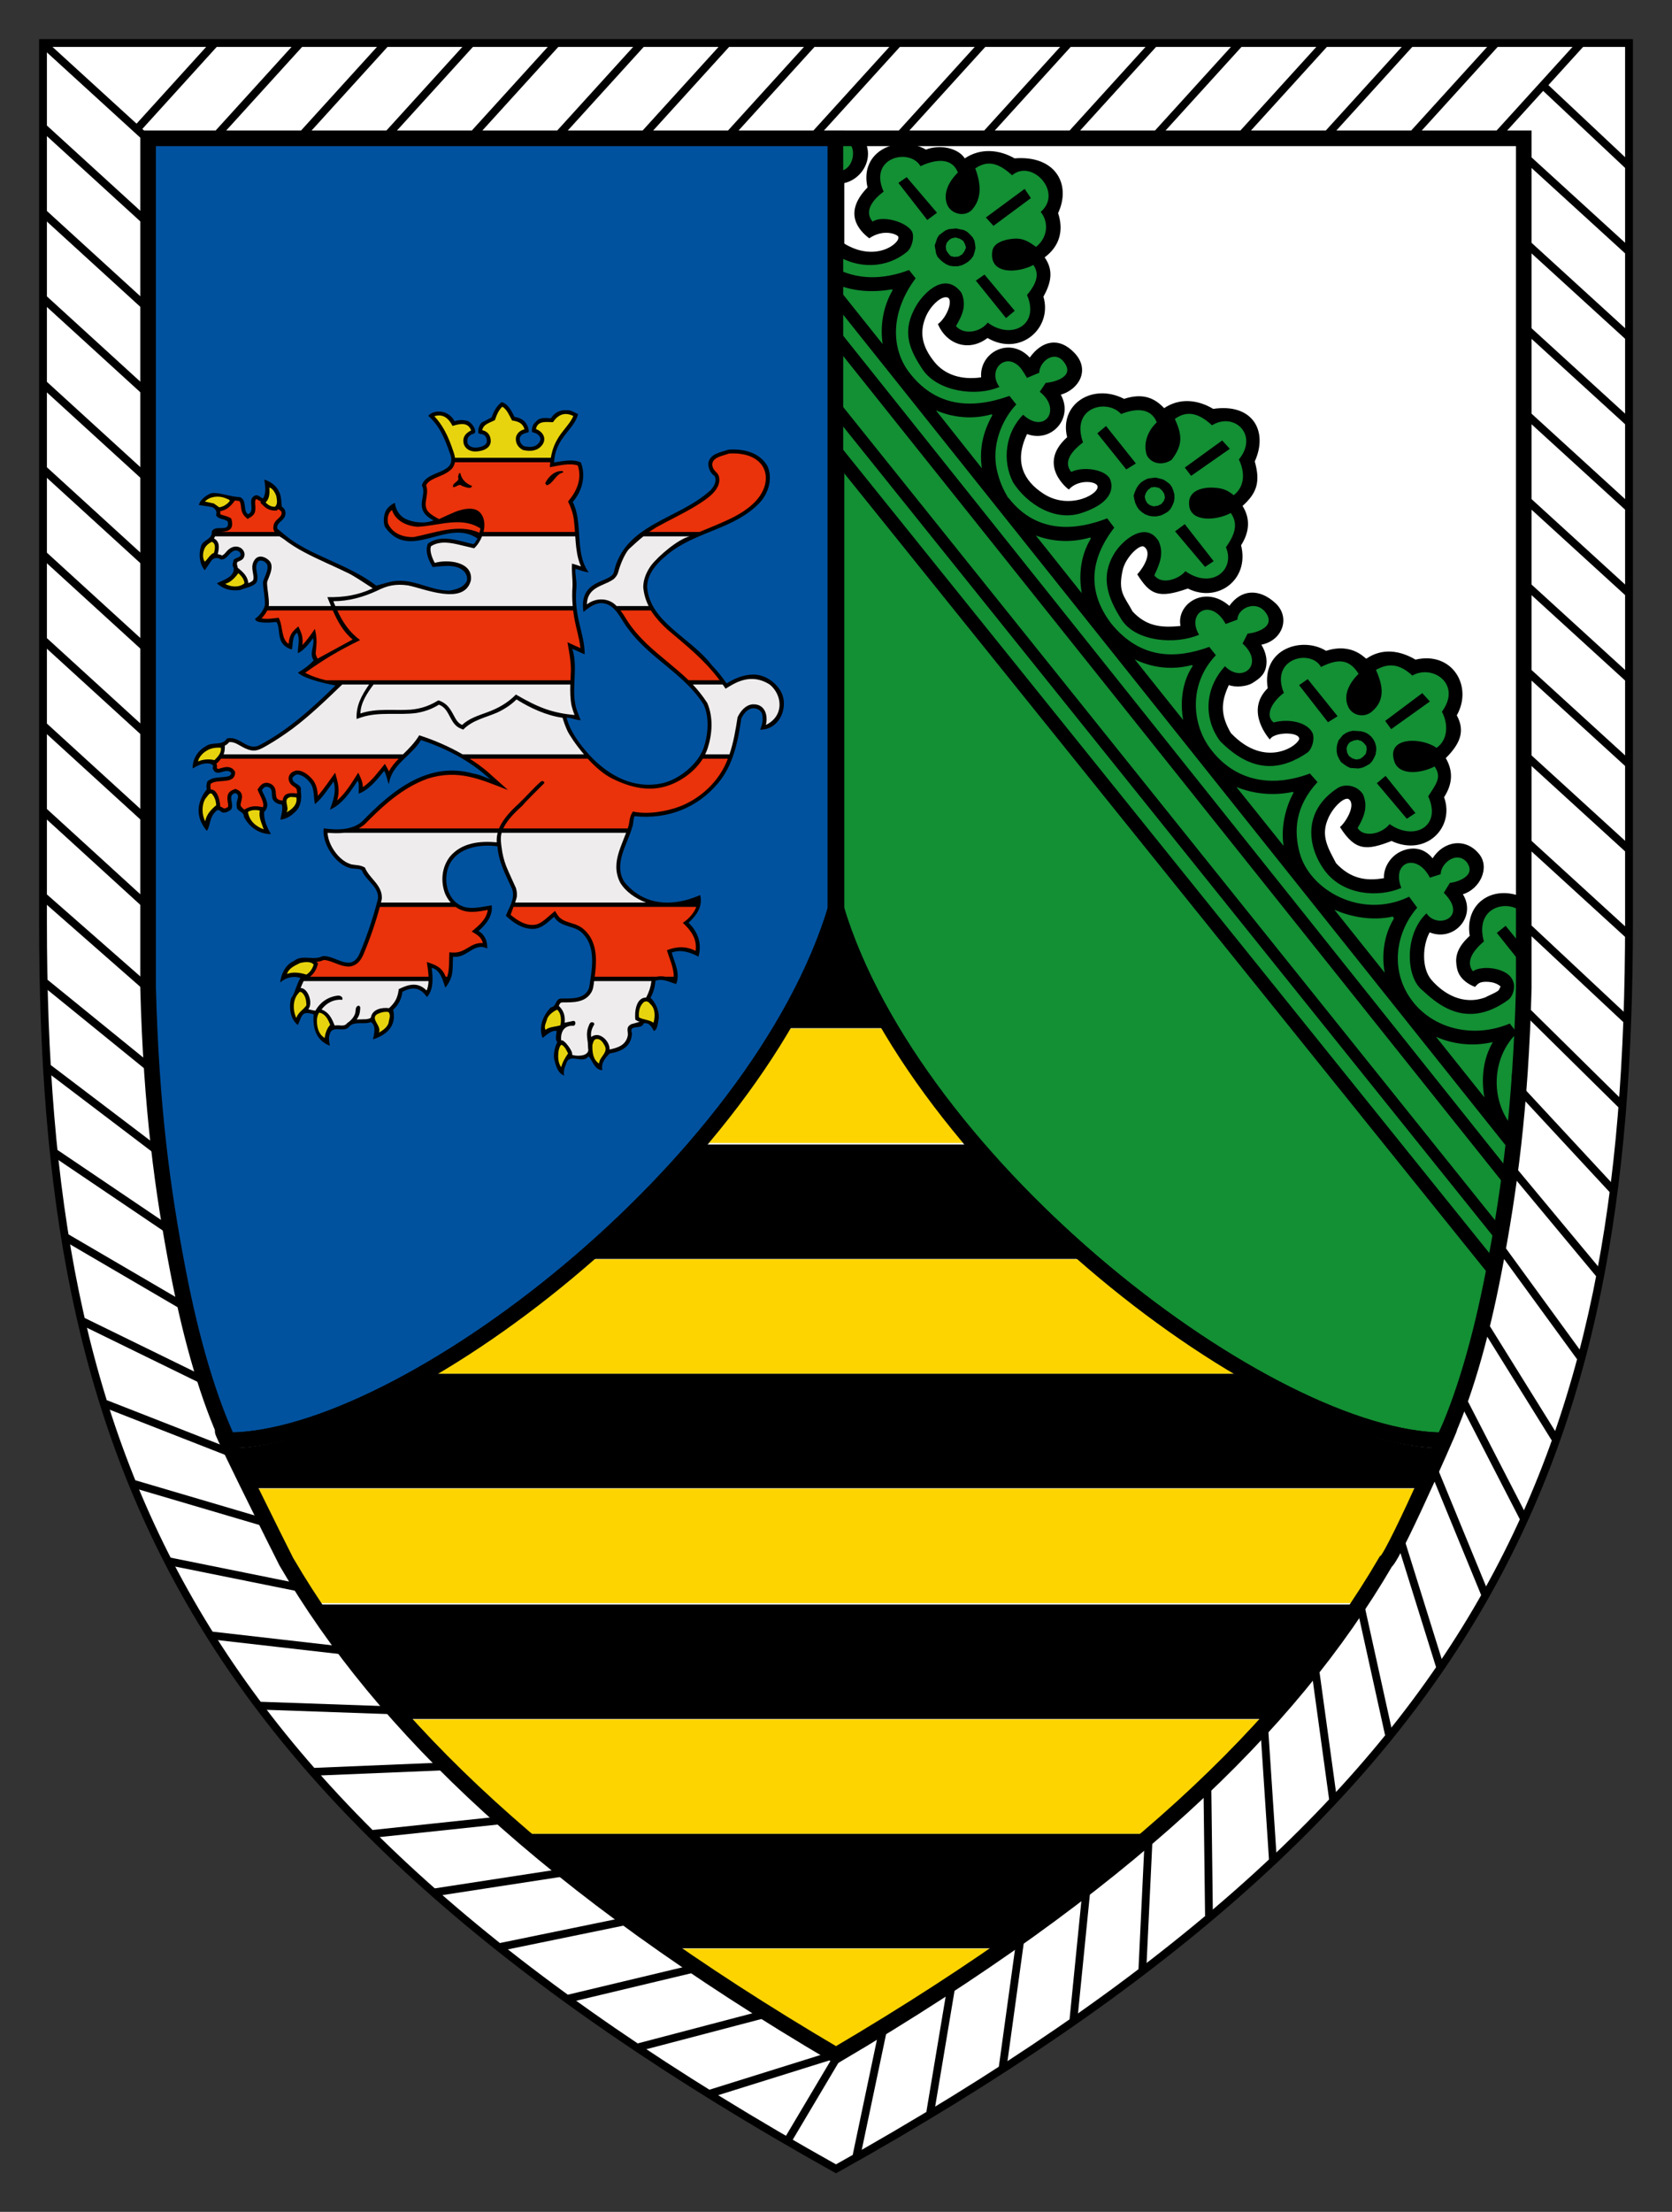
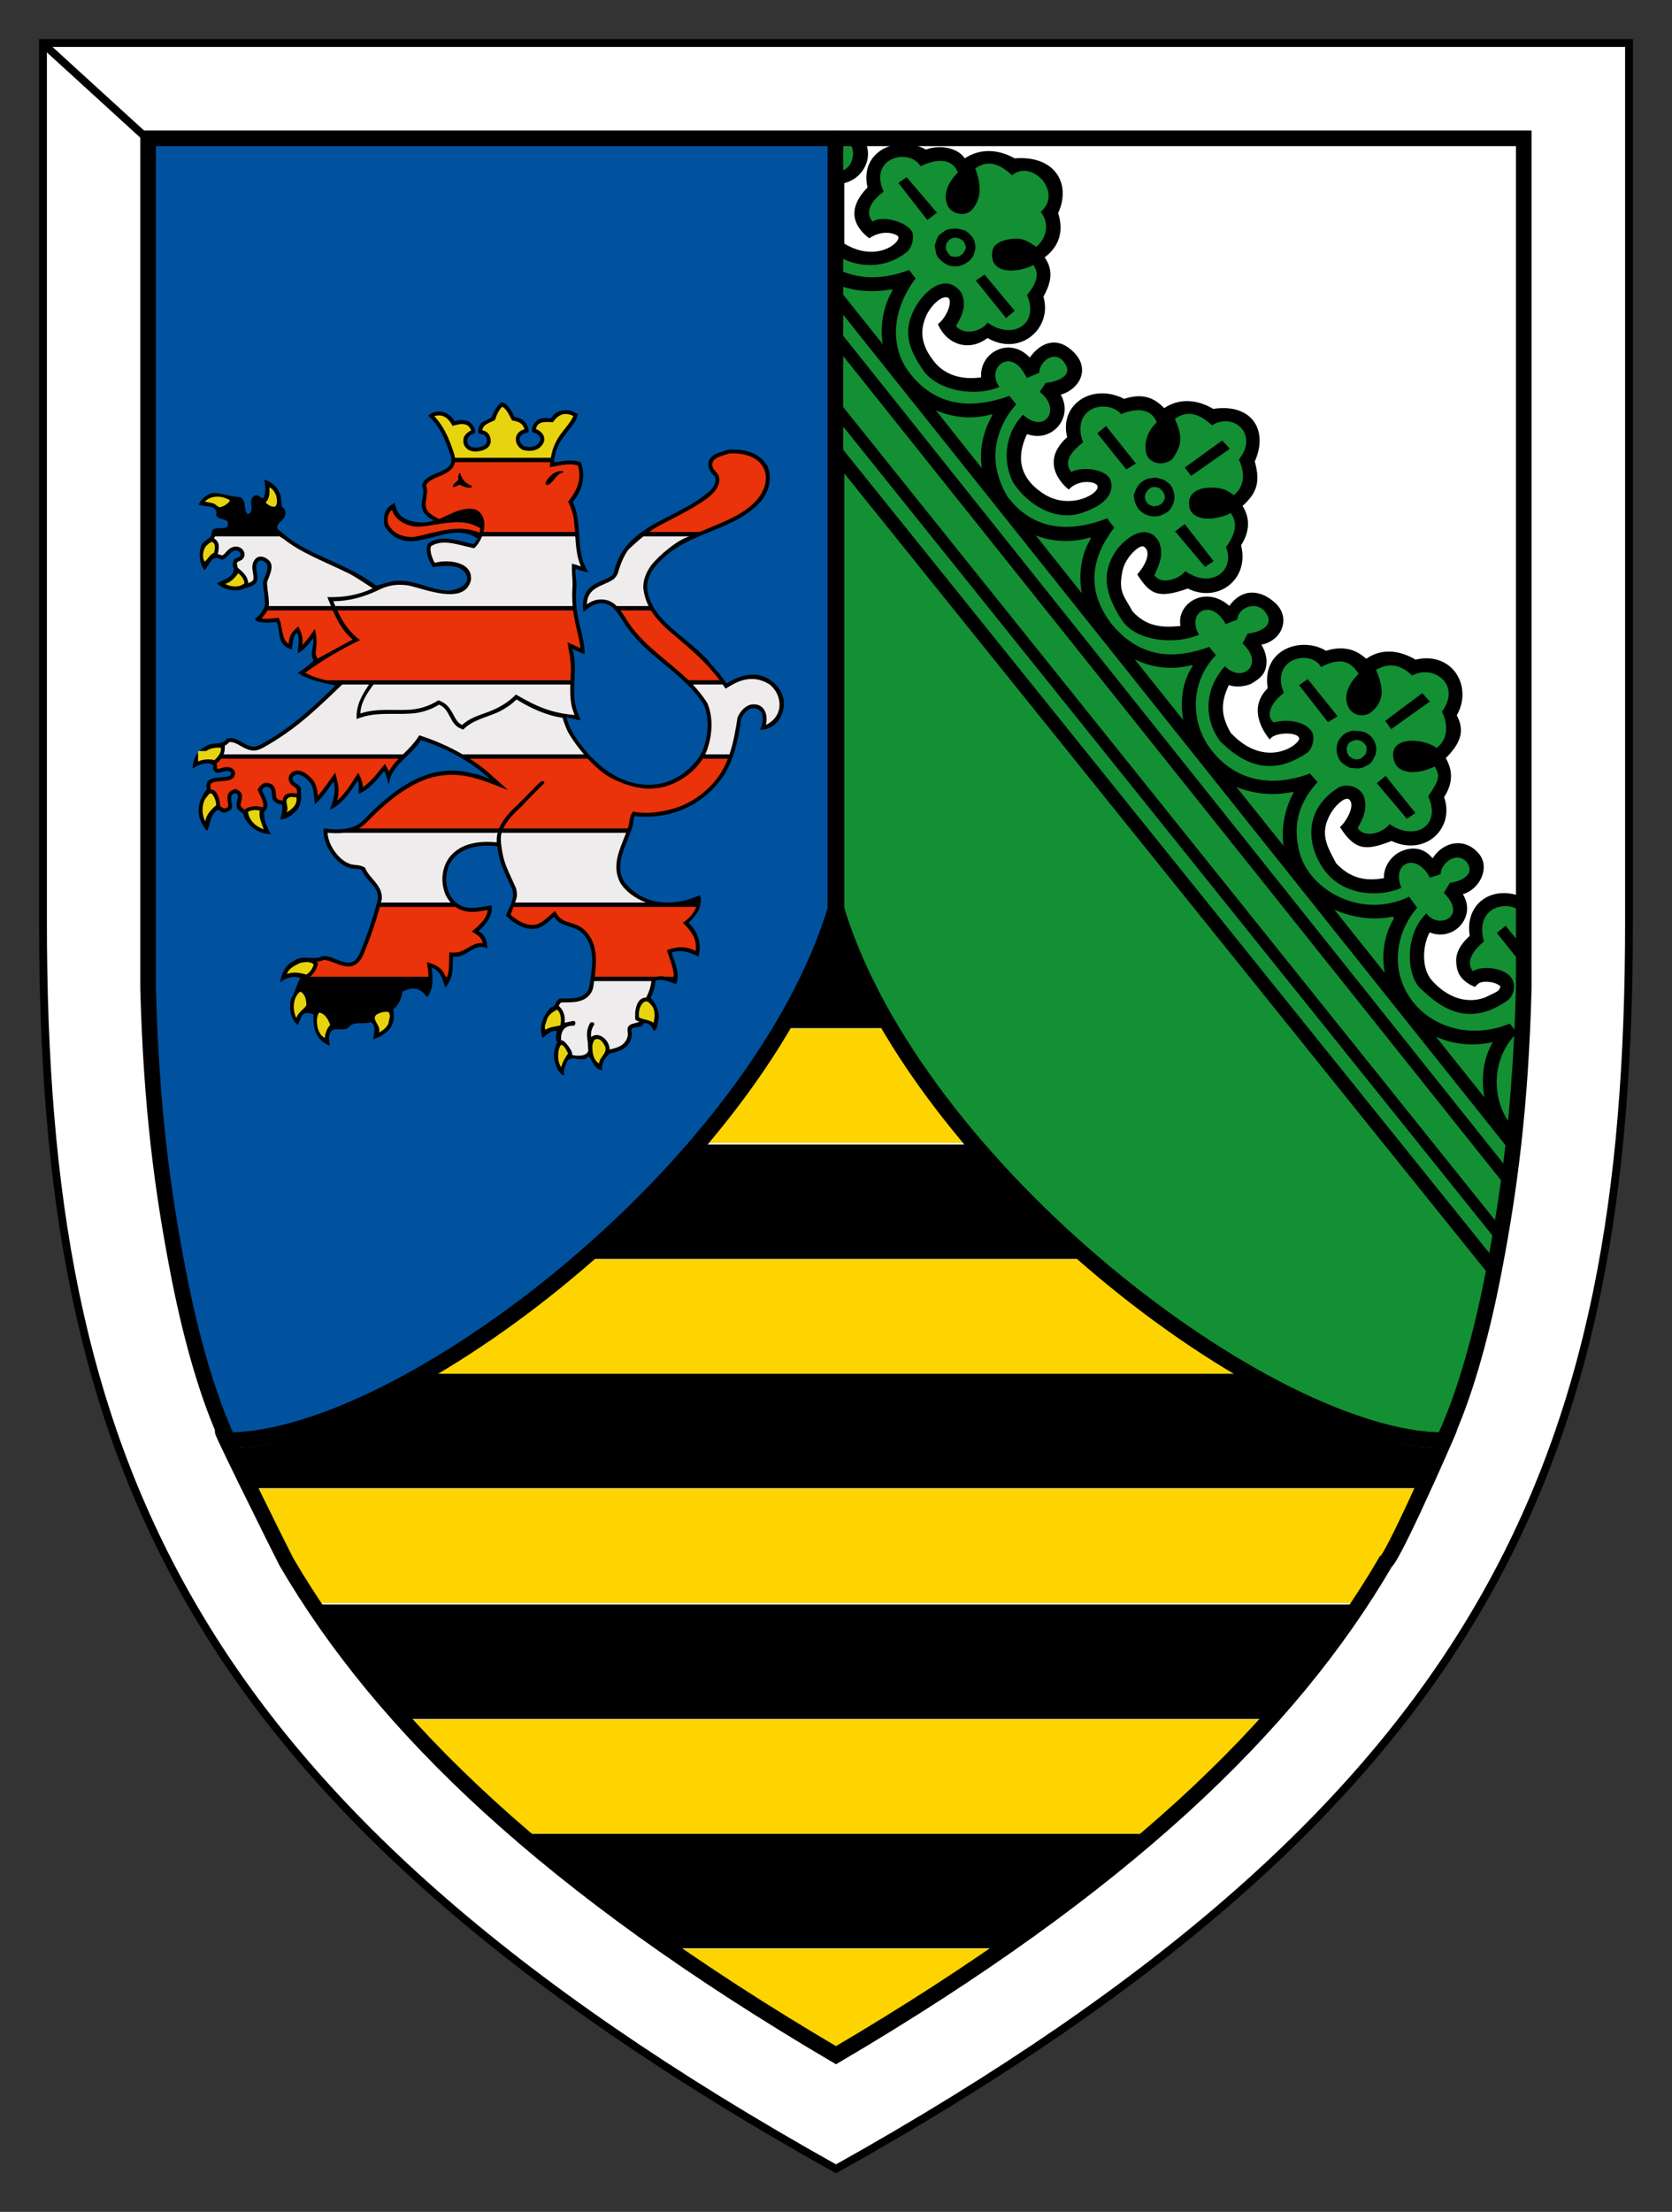
<svg xmlns="http://www.w3.org/2000/svg" version="1.1" id="svg2" x="0px" y="0px" width="213.875px" height="282.813px" viewBox="0 0 213.875 282.813" enable-background="new 0 0 213.875 282.813" xml:space="preserve">
  <rect x="0" y="0" width="213.875" height="282.813" fill="#333333" stroke="none" />
  <g id="layer1">
    <path id="path2990" fill="#FFFFFF" stroke="#000000" d="M5.5,5.5v112.375c0,34.567,4.492,62.639,19.531,88.156   c14.636,24.834,39.734,47.738,81.906,71.28c42.172-23.542,67.27-46.446,81.906-71.28c15.039-25.519,19.531-53.589,19.531-88.156   V5.5H5.5z" />
    <path id="path2992" fill="#FFFFFF" stroke="#000000" stroke-width="1.005" d="M18.94,17.737v99.865   c0,33.713,4.243,59.049,17.687,82.075c12.322,21.104,33.616,41.521,70.311,63.118c36.695-21.598,57.988-42.014,70.311-63.118   c13.442-23.025,17.688-48.361,17.688-82.075V17.737H18.94L18.94,17.737z" />
    <path id="path11974" fill="none" stroke="#000000" d="M5.754,5.798l13.067,11.929" />
-     <path id="path2383" fill="#FFFFFF" stroke="#000000" d="M18.733,28.347L5.667,16.424 M18.733,39.271L5.667,27.348 M18.733,50.194   L5.667,38.271 M18.733,61.118L5.667,49.195 M18.733,72.042L5.667,60.119 M18.733,82.966L5.667,71.042 M18.733,93.889L5.667,81.966    M18.733,104.813L5.667,92.89 M18.733,115.737L5.667,103.813 M18.847,126.304l-13.18-11.566 M19.278,136.639l-13.52-10.983    M20.169,147.188L6.176,136.567 M21.574,157.243l-14.508-9.799 M23.578,167.068L8.509,158.26 M26.26,176.615l-15.648-7.65    M29.675,185.83l-16.201-6.34 M33.851,194.666l-16.68-4.917 M38.775,203.094l-17.043-3.441 M44.418,211.097l-17.279-1.976    M50.417,218.693l-17.079-0.602 M57.218,225.836l-16.985,0.705 M64.501,232.698l-16.789,1.781 M72.489,239.36l-16.814,2.586    M80.522,245.544l-16.459,3.38 M89.333,251.57l-16.586,3.962 M98.09,257.453l-16.368,4.296 M107.604,262.449l-16.708,5.221    M107.351,262.597l-6.546,11.018 M113.082,258.91l-3.516,16.707 M121.783,253.411l-2.793,16.689 M130.585,247.469l-2.325,16.861    M139.018,241.157l-1.707,17.072 M146.939,234.828l-0.809,16.971 M154.438,227.932l0.209,17.045 M161.686,220.504l1.135,17.233    M168.141,212.77l2.369,17.232 M173.93,204.848l3.734,16.923 M179.016,196.502l5.156,16.52 M183.352,187.758l6.574,16.002    M186.926,178.64l7.93,15.395 M189.757,169.188l9.163,14.729 M191.896,159.451l10.235,14.044 M193.418,149.477l11.132,13.382    M194.408,139.308l11.852,12.775 M194.957,128.979l12.414,12.248 M195.139,118.301l12.854,12.028 M195.143,107.49l13.053,11.922    M195.143,96.565l13.066,11.924 M195.143,85.642l13.066,11.924 M195.143,74.718l13.066,11.923 M195.143,63.794l13.066,11.923    M195.143,52.871l13.066,11.923 M195.143,41.948l13.066,11.923 M195.143,31.023l13.066,11.923 M195.143,20.1l13.066,11.923    M197.313,10.861l10.896,10.238 M191.141,17.76l10.986-12.093 M180.216,17.76l10.987-12.093 M169.293,17.76l10.986-12.093    M158.369,17.76l10.986-12.093 M147.445,17.76l10.986-12.093 M136.521,17.76l10.985-12.093 M125.598,17.76l10.986-12.093    M114.674,17.76L125.66,5.667 M103.75,17.76l10.986-12.093 M92.826,17.76l10.987-12.093 M81.903,17.76L92.89,5.667 M70.979,17.76   L81.966,5.667 M60.055,17.76L71.042,5.667 M49.131,17.76L60.119,5.667 M38.208,17.76L49.195,5.667 M27.284,17.76L38.271,5.667    M17.634,16.374l9.714-10.708" />
    <path fill="#138F34" d="M191.225,163.764l-83.87-104.209v56.57c-0.02,0.08-0.05,0.149-0.07,0.229v0.011   c0.631,2.079,1.4,4.17,2.29,6.26c0.45,1.04,0.931,2.09,1.431,3.13c0.76,1.561,1.59,3.12,2.471,4.67c0.89,1.55,1.83,3.09,2.83,4.621   c0.33,0.5,0.67,1.01,1.02,1.52c1.369,2.029,2.841,4.029,4.391,6c0.391,0.49,0.779,0.99,1.17,1.472c2.37,2.93,4.92,5.789,7.58,8.539   c0.439,0.45,0.891,0.909,1.34,1.36c3.149,3.17,6.45,6.181,9.811,8.979c0.48,0.399,0.96,0.801,1.449,1.19   c5.871,4.771,11.931,8.92,17.771,12.199h0.01c1.381,0.779,2.74,1.51,4.09,2.17c1.41,0.711,2.811,1.359,4.181,1.949   c0.46,0.211,0.909,0.391,1.36,0.57c1.35,0.551,2.68,1.041,3.969,1.461c0.432,0.149,0.861,0.278,1.281,0.41   c0.85,0.25,1.68,0.469,2.489,0.67h0.011c1.219,0.289,2.399,0.51,3.539,0.66c1.141,0.139,2.229,0.219,3.271,0.219   c0.2-0.439,0.351-0.771,0.46-1c0.021-0.039,0.04-0.07,0.051-0.109c0.141-0.311,0.27-0.619,0.398-0.949   c0.031-0.069,0.062-0.141,0.091-0.221c1.659-4.449,3.062-9.041,4.221-13.791c0.05-0.209,0.101-0.408,0.149-0.619   c0.039-0.18,0.08-0.35,0.119-0.528c0.281-1.271,0.551-2.57,0.812-3.921C191.295,163.436,191.266,163.584,191.225,163.764z" />
    <path id="path3105" fill="#00529F" stroke="#000000" stroke-width="2" d="M29.163,184.168c22.272,0,67.879-34.834,77.837-68.309   V17.685H18.943V126.33c0.407,15.329,1.85,25.924,3.831,36.202C24.529,171.64,26.726,178.906,29.163,184.168z" />
    <g id="g6112" transform="matrix(0.18,0,0,0.18,21.482,48.703)">
      <path id="path1501" d="M219.841,73.035c-1.37,3.31-1.802,5.544-5.688,5.761c-1.728-0.076-5.617-0.935-6.913-2.016    c-2.88,1.152-3.959,1.511-7.128,1.293c-0.503-4.679,0-5.832,3.383-8.924l-0.429-1.228c1.005-1.94,1.005-3.527,3.095-5.038    l3.742-0.935c1.592,7.413,2.962,8.424,9.94,11.087H219.841L219.841,73.035z" />
      <path id="path1503" d="M266.141,70.372c1.728-2.81,3.527-5.038,6.264-6.984c2.304-1.37,4.321-2.016,6.984-2.234l3.025,0.071    l2.448,5.832c-2.448,0.505-4.321,0.652-6.122,2.304c-4.245,4.321-5.182,6.337-10.655,8.136l-3.236-4.603l1.31-2.522H266.141z" />
      <path id="path1505" d="M228.909,282.922c-3.815-1.511-7.631-3.386-11.734-3.962c-31.898-9-57.529,11.522-79.271,34.055    c-7.128,6.196-17.93,6.196-27.218,4.826c-1.367,10.799,8.356,25.197,17.93,27.936c2.734,1.223,6.552,0.147,9.144,1.799    c2.734,7.631,14.256,12.816,10.943,22.392c-3.383,12.892-7.633,25.343-12.745,37.371c-6.264,13.033-17.063,0.288-26.137,1.294    c-5.976,3.386-14.759-1.44-20.232,3.386c-6.408,2.734-9.144,9.718-9.865,15.337c3.818-3.527,9.72-5.044,14.4-3.169    c-2.88,4.533-3.454,10.006-6.622,14.397c-1.728,6.696-0.505,14.761,4.823,19.011c3.169-6.843,2.593-10.37,11.231-7.636    c-0.793,9.435,1.514,18.436,11.517,22.322c-0.432-2.593-1.15-5.544-0.071-8.354c1.943-6.479,9.359-1.006,13.321-4.68    c3.671-5.038,11.087-1.657,15.911-3.815c3.959,2.739,2.304,8.712,1.44,12.315c9.791-3.168,16.992-9.435,14.4-21.098    c3.457-3.022,6.049-7.631,6.552-12.745c7.416-3.669,12.457-3.239,17.425,3.745c4.897-5.114,4.247-14.256,3.383-20.734    c6.481,1.652,7.848,9.071,9.72,14.109c6.481-8.354,4.823-13.245,5.473-22.028c9.718,1.511,15.12-10.658,24.264-5.761    c0.288-5.185-1.802-10.082-6.193-12.457c5.617-4.755,10.441-11.234,9.359-18.289c-5.544,0.935-12.096,2.446-17.278,1.658    c-14.905-2.375-19.009-22.321-10.946-33.555c6.84-9.43,20.52-11.522,32.33-10.006c0.791,11.375,6.117,20.664,10.511,30.528    c2.16,7.125-2.304,12.745-4.535,18.859c5.4,4.973,11.519,9.294,19.079,9.294c6.408,0.071,10.802-4.897,15.191-8.571    c4.897,8.207,15.191,5.544,20.881,12.457c9.359,10.082,5.761,26.278,4.03,37.871c-3.022,8.642-12.886,7.56-20.158,7.707    c-4.103,0.5-2.88,5.756-6.984,6.261c-5.761,5.615-9,14.397-5.902,21.745c2.734-2.016,6.046-5.614,10.006-4.968    c-0.215,2.304-1.367,6.12,0.432,7.919c-1.799,3.527-2.736,7.489-2.302,11.881c1.223,4.391,2.302,10.152,7.198,11.881    c-0.649-2.304,0-5.473,1.223-7.777c2.09-9.142,11.666,0,15.914-5.756c2.304,0.718,3.815,9.718,10.008,9.718    c-1.226-4.756,2.014-8.783,5.185-11.881c7.919-1.299,15.335-4.538,15.837-14.256c-2.592-6.984,6.913-2.163,8.28-7.131    c3.962-0.793,5.617,2.451,7.345,5.473c2.878-1.511,2.737-6.266,3.457-9.576c0-5.473-2.234-10.37-5.905-14.109    c2.087-3.821,3.169-7.636,3.457-12.027c5.47-1.94,10.511,1.228,14.759,2.304c3.171-7.56-1.367-15.696-3.166-22.321    c6.481-2.593,13.682,0,19.006,2.881c2.666-9.288-0.503-17.925-7.055-24.044c5.976-5.62,10.223-11.81,8.28-19.729    c-10.943,4.897-35.786,12.457-53.784-9.147c-8.066-12.886,1.943-26.566,5.4-38.805c1.082-2.451,0.65-5.614,1.728-8.065    c23.544,2.451,44.64-5.902,59.328-23.397c10.655-12.457,14.185-29.523,16.56-46.083c1.44-2.881,3.671-5.902,6.84-6.908    c2.883-0.793,6.12,0.288,7.777,3.169c1.079,4.103,0.429,7.919-1.226,11.805c14.473,0,20.952-17.424,14.185-28.077    c-4.177-6.484-11.305-11.093-19.009-11.093c-6.84,0-13.392,2.739-19.009,6.267c-3.166-4.609-6.552-8.712-10.655-13.104    c-14.832-19.441-43.99-30.387-45.863-55.442c0.144-10.946,9.432-19.294,17.639-25.484c19.585-14.185,44.784-16.131,62.135-34.061    c6.696-6.984,9.72-17.924,5.617-26.566c-5.617-9.43-16.848-12.169-27.648-11.375c-5.326,1.946-13.106,2.663-14.259,9.718    c0,3.604,1.44,6.984,4.538,9.076c1.658,3.527-0.288,7.125-2.878,9.935c-22.609,20.952-61.347,23.832-68.836,58.605    c-2.592,7.56-25.055,4.392-21.528,27.936c3.603-2.881,7.272-5.902,12.169-6.261c10.587-0.217,14.256,11.881,19.729,18.43    c15.193,20.952,40.175,32.039,53.57,53.784c4.245,9.218,3.025,21.816-0.144,30.816c-4.247,11.81-17.783,22.321-29.305,24.914    c-20.234,4.391-37.944-5.326-51.336-19.511c-7.128-7.848-14.112-17.066-16.704-27.148c3.601,0.147,6.843,1.875,10.008,1.875    l-2.592-6.843c-4.824-13.392,1.226-29.664-3.31-43.773c3.022,1.076,5.9,2.734,8.783,3.815c0-15.049-7.848-26.425-5.905-47.376    c0.432-5.185-1.079-9-0.647-13.392c3.239,1.082,6.408,2.228,9.43,2.593c-10.297-13.968-3.745-35.284-11.375-50.04    c6.698-7.56,9.576-18.647,5.761-28.083c-5.761-2.663-13.03-0.864-19.011,0c0.791-17.56,14.182-23.033,17.06-34.267    c-2.736-1.364-5.038-3.022-8.207-2.804c-4.535-0.435-8.856,1.87-11.087,5.685c-4.106-0.141-8.065-0.935-10.802,2.592    c-2.304,1.658-3.022,4.826-2.59,7.272c2.16,0.435,4.391,1.37,5.47,3.31c1.511,2.592-1.079,5.185-3.169,6.408    c-2.448,1.082-5.182,0.864-7.919,0.288c-2.16-1.076-3.671-3.527-3.025-6.261c1.082-2.739,3.815-2.881,6.193-3.745    c0.215-1.87-0.432-3.815-1.372-5.473c-1.799-3.386-5.253-4.897-8.639-5.326c-2.087-3.962-4.389-9.288-9.215-10.511    c-3.674,2.88-5.688,6.696-7.057,10.799l-7.272,3.815c-1.511,1.799-2.734,4.826-2.087,7.56c0.576,0.141,1.226,0.505,2.087,0.505    c2.737,0.288,4.103,2.881,3.815,5.609c-0.288,1.663-2.087,2.739-3.815,3.315c-3.169,0.94-7.416,1.37-9.574-1.799    c-1.008-2.158-0.432-4.75,1.37-6.049c1.079-1.44,3.815-0.788,3.815-2.951c-0.144-2.663-2.304-5.761-5.041-7.272    c-3.171-1.082-6.479-1.082-9.72,0c-1.799-3.815-6.19-6.837-10.729-6.837c-3.022-0.147-6.122,0.935-7.921,3.022    c8.209,7.201,11.951,16.778,15.193,26.137c6.699,15.837-16.56,11.881-19.726,23.256c2.88,5.326-1.367,10.946,0.288,16.414    c0.791,4.109,4.821,6.843,8.063,8.5c-6.264,2.446-14.615,1.652-20.52-1.37c-4.247-2.446-6.552-6.843-6.984-11.087    c-2.595,1.076-5.473,3.31-6.698,6.12c-1.367,3.31-1.655,7.413-0.429,10.87c17.713,25.561,44.064-6.696,65.88,8.354    c-1.008,1.223-1.511,3.098-3.027,3.962c-9.862-2.163-23.107-7.419-32.327-0.288c-2.158,5.614,0.432,11.664,3.459,16.56    c7.128-0.576,17.495-2.739,22.968,3.815c1.079,1.652,2.087,4.391,1.079,6.479c-2.593,4.462-7.128,5.473-11.734,6.408    c-15.193,0.288-27.65-10.299-43.561-5.902c-3.095,0.717-6.049,1.723-8.856,2.375c-20.017-15.337-47.376-21.386-64.366-35.496    l-5.905-4.897c-1.082-4.103,4.391-5.473,5.4-9.071c0.935-2.593,0-5.332-2.234-6.555c-0.503-3.168-0.144-7.413-2.014-10.658    c-1.802-4.392-6.193-7.267-10.441-8.636c0.576,4.533,1.655,9.43-0.94,13.392c-1.799-0.435-3.022-2.739-5.468-2.163    c-6.481,2.593,0.647,10.799-5.188,13.392c-3.813-2.734-0.429-10.006-5.758-12.164c-6.699-0.147-13.827-3.315-19.726-2.88    c-1.804,0.141-8.5,3.957-9.432,8.495l8.063,1.223c2.304,0.147,5.473,2.593,4.106,5.908c1.655,3.38,5.758,2.299,8.351,4.609    c1.728,8.495-9.288,1.511-11.375,7.272c0.576,5.473-6.408,5.614-7.633,10.294c-1.799,5.473-1.152,12.598,2.666,17.066l4.823-6.984    c1.655-2.163,4.536-2.304,6.696-0.647c4.033,0.141,5.473-4.397,8.639-5.908c1.658-1.076,4.25-0.429,5.114,1.37    c1.223,3.31-3.169,2.88-4.682,4.679c-0.432,2.163-1.511,3.962,0,5.761c0.576,6.696-7.775,8.712-11.951,10.94    c4.391,4.25,10.441,5.761,16.634,4.756c3.815-1.657,8.28-2.016,11.158-4.897c3.313-4.897-2.734-11.664,2.09-15.772    c2.304-0.788,4.391,0.576,5.758,2.375c1.658,4.468-2.88,10.229-2.88,13.109c0,4.245,1.514,10.006,1.37,15.984    c-1.082,3.739-3.601,7.272-6.984,9.647c0,3.957,13.033,2.593,15.191,2.304c3.53,5.614-1.079,15.984,10.946,19.582    c0.935-3.745,0-9.218,3.671-11.952c2.375,4.245,0.432,9.647,0.576,14.544c4.247-1.946,8.063-6.843,10.799-10.658    c1.367,5.185-3.025,10.799,0.432,15.696c-2.881,3.315-7.272,6.484-11.231,8.783c5.617,5.185,23.256,8.354,26.71,9.147    c-16.557,16.201-33.838,31.751-53.423,42.05c-9.144,5.326-14.473-6.843-23.759-4.397c-3.313,5.62-10.441,1.804-15.12,5.62    c-5.834,3.022-9.432,9.576-9.144,15.62c3.166-1.94,6.552-3.598,10.367-3.598c1.943,0,5.256,0.864,3.745,3.31    c2.592,7.419,8.568-0.288,12.742,2.881c1.226,0.793,0,2.016-0.72,2.739c-5.038,1.658-11.59,0-15.767,3.957    c-0.649,2.163-0.793,3.603-0.361,5.62c-2.519,2.881-4.247,6.408-5.256,10.223c-1.728,7.125,0.576,13.609,5.256,19.223    c2.736-3.31,1.514-9.43,6.552-13.968c1.084-1.511,2.88-0.576,3.745,0.505c2.519,1.364,4.9-0.288,6.913-1.587    c2.734-3.739-2.954-10.294,3.022-11.805c4.394,1.511,0,5.756,1.084,9.142c-0.649,3.962,5.256,3.745,5.038,7.56    c3.601,7.413,10.873,12.457,19.226,12.457c-2.739-4.897-5.114-9.723-4.826-15.767c5.112-4.755,0.144-10.805-1.584-15.479    c0.793-1.087,1.872-2.81,3.815-2.304c4.609,0.576,2.595,5.902,3.815,8.636c1.082,2.304,3.815,3.821,6.408,3.821    c1.226,3.163-0.359,7.555-0.935,10.794c3.959-0.359,7.416-2.446,10.223-5.18c4.535-3.815,5.112-9.864,4.321-15.191    c1.223-5.473-6.481-4.397-5.905-9.435c0.938-1.223,2.304-2.304,3.815-2.304c3.674,0.652,6.696,3.239,8.786,6.12    c3.239,4.25,2.16,10.299,3.383,14.979c5.617-4.68,9.071-10.587,13.177-16.055c2.302,6.984-0.432,13.968-2.593,20.011    c8.712-3.598,14.759-13.028,19.802-20.664c1.367,2.592,0.432,6.554,0.717,9.288c7.777-3.022,13.106-10.153,18.071-16.196    c1.728,2.881,2.016,6.625,3.383,9.5c1.514-13.968,16.272-20.305,22.753-31.392c17.68,5.75,35.099,14.832,49.14,27.794    L228.909,282.922z" />
      <g id="g1507">
-         <path id="path1509" fill="#EA320B" d="M75.839,107.308c-0.576-0.864-0.935-1.799-0.935-2.804c0-2.304,0.647-3.962,2.304-5.62     c1.655-1.723,4.462-3.451,3.31-6.19c-0.288-0.429-2.16-1.657-2.16-1.657c-0.359,0.288-0.647,0.652-1.079,1.082     c-5.617,0.217-8.065-1.799-11.663-5.761l0.576-0.647c-1.008-0.429-1.943-1.011-3.169-1.728c-1.44,0-1.008,3.098-1.008,3.745     c0.576,6.408-0.576,7.56-5.4,10.37c-2.666-2.304-4.033-3.815-4.535-7.489c-0.073-0.793-0.361-5.326-1.728-5.326     c-0.505,0-3.242-0.576-2.954-0.076c-2.592,3.603-5.688,6.625-10.294,7.348c0.144,0.647,0.215,1.364,0.071,2.158     c1.584,0.723,3.313,1.011,4.897,1.587c1.152,0.576,2.807,0.864,3.095,2.016c1.946,7.413-2.16,8.712-8.063,9h38.735V107.308z" />
-       </g>
+         </g>
      <path id="path1511" fill="#EEECEC" d="M115.87,159.94c-0.864-2.158-1.728-4.25-2.592-6.337    c11.519,0.217,21.601-1.294,32.256-6.261c-4.897-3.239-13.248-8.712-16.992-10.582c-10.511-5.185-21.384-9.576-31.751-15.12    c-5.256-2.81-10.152-5.837-14.905-9.576c-0.935-0.576-1.872-1.152-2.663-1.658H33.495c-0.217,0.505-0.503,1.005-0.793,1.511    c4.394,2.304,3.745,6.984,2.666,11.163c1.079,0.141,2.16,0.429,3.025,0.935c1.438-0.435,2.807-2.375,3.815-3.457    c2.807-2.81,6.479-4.033,10.009-1.582c2.375,1.94,3.027,4.892,1.079,7.484c-1.223,1.152-2.59,1.44-4.03,2.234    c-0.65,2.304,0.285,2.158,0.285,3.957c3.674,3.027,7.131,5.979,7.56,11.017c1.155-0.429,2.234-1.006,3.098-1.729    c1.367-1.37,0-6.043-0.144-7.777c-0.359-3.093,0.144-5.544,2.231-7.919c3.027-2.951,7.631-0.935,10.079,1.875    c2.666,3.451,0.505,8.565-0.864,12.022c-0.503,1.152-1.152,2.522-1.079,3.815c0.215,4.826,1.44,9.865,1.296,14.832    c0,0.359-0.073,0.793-0.144,1.152h44.279H115.87L115.87,159.94z" />
      <g id="g1513">
        <path id="path1515" fill="#EA320B" d="M106.299,197.311l24.984-13.609c-6.552-5.326-10.729-12.886-14.112-20.664H70.586     c-1.082,2.163-2.666,4.25-4.103,5.614c3.527,0.864,8.639,0,12.166-0.429c3.239,5.761,1.584,14.973,7.128,18.577     c0.576-6.408,2.304-8.571,6.913-12.386c2.446,5.044,3.383,7.631,2.878,13.25c3.313-3.527,6.049-7.49,8.856-11.522     c1.728,7.56,1.226,9.865,0.576,17.283c-0.068,1.196,0.94,3.076,1.302,3.87L106.299,197.311z" />
      </g>
      <g id="g1517">
        <path id="path1519" fill="#EA320B" d="M377.731,107.308c5.758-2.446,11.59-4.679,17.278-7.272     c11.954-5.179,27.362-13.968,29.667-28.077c1.582-10.799-5.546-17.859-15.914-19.8c-3.169-0.652-6.696-0.793-9.935-0.576     c-1.296,0.429-2.807,0.864-4.103,1.293c-3.457,1.082-8.424,2.663-7.848,7.272c0.647,3.892,3.383,4.25,4.535,7.272     c2.807,9.865-9.144,16.848-15.913,21.169c-9.286,5.69-19.15,10.223-28.582,15.479c-1.658,1.011-3.313,2.087-4.897,3.239h35.71     H377.731L377.731,107.308z" />
      </g>
      <path id="path1521" fill="#EEECEC" d="M341.592,159.94c-2.09-4.25-3.386-8.566-3.818-13.533c0.073-5.62,2.375-10.946,5.688-15.484    c5.185-6.625,19.009-18.5,27.289-20.517h-32.833c-3.457,2.734-6.767,5.832-10.009,8.783c-2.302,2.087-6.12,9.647-7.992,16.848    c-0.647,2.299-2.302,4.033-3.166,4.75c-4.321,3.168-9.865,4.174-14.185,7.56c-3.242,2.593-4.826,6.19-4.826,10.44    c6.193-4.968,15.625-4.897,21.098,1.152h22.751H341.592z" />
      <g id="g1523">
        <path id="path1525" fill="#EA320B" d="M392.061,212.643c-10.873-14.544-23.256-24.267-37.08-36.001     c-4.103-3.745-7.775-7.707-10.943-12.24c-0.288-0.505-0.576-0.94-0.794-1.37h-21.672c1.658,2.158,3.169,4.538,4.538,6.837     c3.886,6.196,8.927,11.81,14.182,16.925c9.218,8.712,19.585,16.272,28.8,24.984c0.288,0.283,0.576,0.571,0.864,0.859h22.101     L392.061,212.643z" />
      </g>
      <path id="path1527" fill="#EEECEC" d="M399.05,265.28c2.88-8.495,4.394-17.495,5.761-26.354c2.016-4.245,5.4-8.495,10.294-9.142    c8.859-0.793,11.593,7.413,9.794,14.615c13.174-6.337,11.881-21.31,2.737-28.729c-7.487-4.75-15.981-5.756-26.349,0    c-1.731,0.94-3.386,1.946-5.041,2.957c-0.65-1.011-1.296-2.016-2.016-2.957h-21.24c3.815,4.033,7.199,8.359,10.297,13.109    c4.318,10.223,3.598,21.74,0.288,32.11c-0.505,1.511-1.082,2.951-1.802,4.391h17.27H399.05L399.05,265.28z" />
      <path id="path1529" fill="#EEECEC" d="M237.121,320.999c-0.938,3.674-0.505,6.696,0,10.511l0.141,0.506h-0.071    c0.576,4.391,1.584,8.5,3.239,12.815c2.16,5.185,4.538,10.223,6.843,15.337c0.647,2.087,0.861,4.174,0.647,6.337    c-0.073,0.576-0.576,2.158-1.226,4.033h93.025c-7.489-2.88-14.617-7.777-18.433-14.332c-3.601-7.272-3.169-14.256-0.72-21.887    c1.44-4.533,3.386-8.854,5.041-13.315h-88.489h0.003V320.999z" />
      <path id="path1531" fill="#EEECEC" d="M125.091,320.999c-3.745,0.435-7.633,0.288-11.663,0c0.432,7.348,5.544,15.555,11.519,19.8    c1.799,1.299,3.383,1.946,5.473,2.669c3.671,0.647,6.12,0.282,9.574,2.228c3.242,7.995,12.386,12.169,12.025,21.963    c-0.144,0.935-0.359,1.87-0.647,2.88h49.534c-1.582-1.804-2.951-3.962-3.959-6.337c-3.313-8.712-2.375-18.723,3.383-26.207    c8.28-10.011,21.313-11.305,33.335-10.223c-0.144-2.451,0.073-4.609,0.649-6.772H125.093H125.091z" />
      <g id="g1533">
        <path id="path1535" fill="#EA320B" d="M214.441,268.373c4.247,2.663,8.351,5.614,12.24,8.854l14.976,13.392     c-20.161-7.848-35.352-14.832-56.953-8.136c-10.367,3.674-19.511,9.647-28.006,16.631c-5.834,4.897-11.522,10.441-16.922,15.914     c-1.367,1.152-2.807,2.087-4.177,2.881h99.723c0.071-0.218,0.141-0.435,0.215-0.647c3.095-6.554,8.136-11.81,13.392-16.631     c5.4-5.114,10.585-11.093,15.625-15.625c1.582-1.728,4.391-0.071,1.87,1.728c-1.367,1.44-12.742,12.528-14.182,14.615     c-5.256,4.897-10.799,9.935-13.968,16.56h88.486c0.144-0.576,0.361-1.082,0.505-1.658c0.791-2.016,0.429-6.62,3.166-10.365     c10.152,2.228,23.4,0.141,33.121-3.527c11.449-4.321,22.033-12.745,28.729-22.973c2.304-3.451,4.174-7.196,5.614-11.011h-17.783     c-5.329,8.565-14.327,15.261-23.4,18.647c-14.039,5.326-28.368,1.87-41.615-4.897c-5.902-3.027-11.734-8.283-16.775-13.75     H214.441L214.441,268.373z" />
      </g>
      <g id="g1537">
        <path id="path1539" fill="#EA320B" d="M37.751,268.373c-0.864,1.152-1.943,2.304-3.313,3.598     c0.432,0.864,0.576,1.875,0.288,2.951c0.576,0.717,0.576,0.647,1.514,0.576c1.943-0.576,3.742-1.152,5.758-1.223     c2.807,0.141,4.68,1.152,5.761,3.674c0,4.968-3.745,5.902-7.777,6.19c-3.166,0.429-6.766,0.071-9.576,2.016     c-0.432,1.44-0.215,2.734,0.073,4.098c5.041,0,6.481,8.283,6.696,12.098c2.807,0.935,2.16,2.375,5.544,0.288     c0.288-1.293-0.144-3.169-0.359-4.391c-0.576-5.402,1.367-7.055,5.614-8.424c2.81,1.082,4.682,2.304,4.682,5.832     c-0.793,6.196-2.522,5.402,1.582,8.859c4.609-2.739,8.209-2.81,13.25-1.658c0-0.141,0.071-0.288,0.144-0.359     c0.935-3.386-2.663-8.642-3.962-12.24c1.872-2.81,3.745-5.326,7.489-4.679c3.31,0.788,4.968,2.663,5.4,5.979     c0.432,3.957-0.288,6.12,4.968,6.549c0.72-6.12,6.049-5.402,10.297-5.044c-0.361-4.245-0.217-3.163-3.745-5.826     c-4.247-3.962-2.375-9.576,3.313-10.441c4.682-0.364,9.432,3.745,12.025,7.196c2.231,3.315,2.88,6.837,3.095,10.799     c4.391-5.038,8.351-11.082,12.31-16.49c2.016,7.131,3.601,12.386,1.37,19.729c5.979-4.821,10.875-13.316,15.049-19.729     c1.658,3.533,3.242,6.337,3.242,10.299c6.264-4.174,10.873-10.799,15.696-16.56c0.935,1.799,2.087,3.598,2.878,5.397     c1.584-3.239,4.103-6.12,6.625-8.783c0.071-0.071,0.215-0.212,0.288-0.288H37.737h0.014V268.373z" />
      </g>
      <path id="path1541" fill="#EEECEC" d="M280.459,239.28c-11.305-1.511-23.183-6.984-32.759-13.033    c-4.033,4.033-8.568,6.913-13.753,9.364c-8.424,3.598-17.639,5.397-24.118,12.093c-2.378-0.935-4.25-1.728-5.976-3.745    c-4.106-4.604-4.826-11.593-11.305-13.968c-4.897,3.098-10.299,4.968-15.984,5.908c-13.033,1.728-26.21-1.082-38.952,3.022    l-3.527,1.223c-0.505-9.5,3.527-16.701,8.854-24.479h-19.079c-11.014,10.582-23.183,22.321-35.422,31.463    c-5.761,4.18-11.666,8.207-17.857,11.74c-2.448,1.364-4.894,2.951-7.777,3.527c-5.544,0.935-9.647-2.522-14.327-4.826    c-1.728-0.718-3.025-1.152-4.97-1.006c-0.791,1.152-1.872,1.94-3.095,2.517c0.073,2.522-0.144,4.468-0.864,6.196h127.509    c4.25-4.179,8.354-8.283,11.522-13.539c10.726,3.457,21.096,7.919,30.816,13.539h86.255c-5.905-6.913-10.297-13.68-11.737-16.636    c-1.44-3.087-2.519-6.12-3.459-9.359H280.459L280.459,239.28z" />
-       <path id="path1543" fill="#EEECEC" d="M120.699,436.639c4.033-0.141,4.106,3.892,2.016,2.881c-5.688,0-10.297,2.663-13.536,6.984    c5.041,2.016,6.984,5.549,9.288,11.375c4.177-0.576,6.625,1.223,8.927-1.728c3.098-2.016,5.978-5.397,5.978-9    c0-3.527,2.948-4.391,3.31-1.87c-0.144,3.886-0.864,5.761-2.304,7.919c-0.071,0.147-0.215,0.288-0.288,0.435    c2.087-0.147,4.318-0.071,6.555-0.217c0.72,0,3.669-0.506,3.598-1.37c1.082-5.832,7.922-7.125,12.889-6.479    c4.465-4.179,6.12-7.343,6.911-13.538c7.057-3.451,13.538-5.256,19.802,1.011c0.861-2.016,1.293-4.321,1.367-6.696H96.424    c-0.794,1.582-1.514,3.239-2.16,4.897c5.614,0.141,8.927,11.087,5.473,15.12c0.503,0.071,3.959,0.935,5.038,1.006    c2.881-5.18,8.142-9.788,15.922-10.718L120.699,436.639z" />
      <path id="path1545" fill="#EEECEC" d="M298.101,468.102c-0.576-4.179-0.432-7.054,1.296-10.799c1.152-3.315,4.391-1.152,3.457,0    c-1.875,3.093-2.522,5.832-2.09,8.783c1.008-0.864,2.375-1.44,4.247-1.44c4.609,0.288,9.074,5.69,8.786,10.299    c5.976-1.228,11.734-3.098,13.03-10.082c0.288-3.315-1.728-5.761,2.593-7.99c1.872-0.505,8.063-1.946,4.753-1.946l-2.016-1.152    c-0.649-5.473,0.432-15.772,7.704-15.772c2.087-4.098,3.169-7.343,3.745-11.658h-40.738c0,0.141,0,0.359-0.073,0.5    c-0.359,2.81-0.576,5.402-2.087,7.777c-4.391,7.055-12.601,6.843-20.09,6.843c-2.158,0.071-1.946,0.864-2.881,2.446    c3.745,3.527,4.609,7.56,4.177,12.022c1.872-0.505,4.103-0.793,5.902-1.293c2.519-0.364,2.16,3.598,0,3.457    c-4.391-0.288-8.927,2.158-8.424,10.365c2.016-1.152,8.93,8.207,7.777,10.229c1.728,0.864,10.873,1.728,11.593-3.239    c-0.44-2.745-0.152-4.902-0.66-7.354V468.102L298.101,468.102z" />
      <g id="g1547">
        <path id="path1549" fill="#EA320B" d="M347.059,423.242h-43.776c1.299-9.647,1.872-20.088-3.383-28.583     c-2.593-3.891-5.544-6.701-10.009-8.43c-4.03-1.511-8.783-2.157-11.878-5.397c-1.152-1.293-2.016-2.881-2.954-4.321     c-2.158,1.87-4.462,3.815-6.623,5.685c-2.016,1.658-3.962,3.098-6.481,3.886c-6.84,1.658-13.536-2.657-18.433-6.837     c0,0,1.005-2.663,2.014-5.614H375.49c-1.44,3.815-4.894,8.278-9.576,11.305c5.69,5.397,10.297,11.375,9.074,19.941     c-7.055-3.522-13.392-3.163-20.376-0.5c1.584,5.614,5.038,12.886,4.824,18.865h-5.905     C351.38,422.812,349.44,422.812,347.059,423.242L347.059,423.242z" />
      </g>
      <g id="g1551">
        <path id="path1553" fill="#EA320B" d="M185.209,423.242H100.97c3.025-2.451,4.609-5.185,5.688-9.435l-1.079-1.152     c1.655-0.141,3.31-0.429,4.894-1.223c0.505-0.141,1.728,0.071,2.304,0.147c5.544,1.223,10.584,4.75,16.49,4.392     c5.112-0.718,7.775-4.179,9.72-8.712c4.606-10.94,8.495-22.175,11.59-33.621h53.784c3.383,2.375,7.489,3.669,12.096,3.527     c3.674,0,7.345-0.793,10.873-1.37c-1.079,6.843-6.408,11.087-11.446,15.337c3.745,2.234,6.767,3.815,7.919,8.207     c-4.174-0.359-7.487,1.364-10.943,3.527c-4.968,2.951-7.345,3.598-12.889,3.022c-0.288,5.326,0.288,12.098-1.511,17.354h-1.079     c-2.736-6.696-6.554-8.207-13.394-10.441c0.432,3.093,1.071,6.761,1.22,10.43L185.209,423.242z" />
      </g>
      <g id="g1555">
        <path id="path1557" fill="#EA320B" d="M289.25,107.308c-0.215-2.951-0.432-5.902-0.791-8.854     c-0.65-4.679-2.09-8.571-4.106-12.816c6.123-7.201,10.082-15.914,6.913-25.561c-6.049-2.016-13.824,0.217-19.873,1.223     c0.073-1.223,0.147-2.375,0.288-3.527H203.93c-0.215,1.44-0.861,2.951-1.943,4.391c-3.169,3.457-7.775,5.038-12.025,6.843     c-2.519,1.223-5.255,2.516-6.478,5.109c1.584,4.321,0,8.641-0.361,13.104c-0.071,2.016,0.505,4.104,1.802,5.62     c2.016,2.228,4.97,3.886,7.777,5.326c3.957-1.875,7.919-3.674,11.881-5.326c5.329-1.946,14.112-4.109,18.071,1.728     c2.446,3.451,2.734,8.207,1.584,12.74h64.997H289.25z" />
      </g>
      <path id="path1559" fill="#EEECEC" d="M287.661,159.94c-0.432-4.533-0.505-9.218-0.144-14.185    c0.144-5.468-0.791-10.511-0.361-15.984c2.09,0.576,4.25,1.299,6.337,2.016c-0.72-1.652-1.296-3.381-1.799-5.114    c-1.44-5.326-1.872-10.799-2.231-16.267h-66.241c-1.296,3.31-3.313,6.408-5.617,8.495c-3.022-0.647-6.12-1.516-9.142-2.163    c-7.057-1.729-14.905-3.451-21.457,0.647c-1.44,3.168,1.079,9.218,2.663,11.886c8.498-2.598,27.289-1.228,25.634,12.381    c-4.679,18.506-34.055,5.543-44.784,3.603c-8.642-1.228-14.761,0.141-21.96,3.815c-9.864,4.533-20.161,7.413-31.033,7.413    c0.432,1.223,0.94,2.375,1.44,3.457h168.69H287.661z" />
      <g id="g1561">
        <path id="path1563" fill="#EA320B" d="M286.079,212.643c0.073-2.381,0.217-4.826,0.288-7.201c0-6.696-1.293-13.18-2.446-19.799     c2.951,1.44,6.193,2.804,9.215,4.174c-0.359-3.674-1.223-7.489-2.087-11.087c-1.37-5.402-2.448-10.587-3.095-15.696H120.343     c3.889,8.354,8.351,15.196,16.199,21.099c-15.552,7.56-25.631,13.68-39.023,23.18c4.679,2.522,9.791,4.179,14.761,5.332H286.079     L286.079,212.643z" />
      </g>
      <path id="path1565" fill="#EEECEC" d="M172.679,233.518c7.345-0.717,13.25-2.734,19.514-6.62    c7.128,2.446,8.783,6.908,12.24,13.104c1.152,2.016,2.519,3.457,4.68,4.391c4.609-4.538,11.307-6.625,17.207-8.783    c8.065-2.88,14.976-6.696,20.954-12.816c16.343,9.5,26.063,13.104,41.689,14.544c-0.864-2.163-1.514-4.25-2.09-6.484    c-1.008-4.968-1.079-10.076-0.935-15.191H146.116c-4.535,6.049-9.142,12.886-9.359,20.593c11.59-3.951,23.982-1.94,35.93-2.728    L172.679,233.518z" />
      <path id="path1567" fill="#E7D40E" d="M272.111,54.6h-68.114c-0.359-2.663-1.511-5.397-2.448-8.131    c-2.737-7.707-6.479-15.337-12.24-21.386c6.552-2.016,10.297,1.875,12.962,6.913c4.965-1.587,11.014-2.951,13.174,3.168    c-4.174,2.087-6.698,5.256-4.97,10.365c1.44,3.098,4.391,4.538,7.704,4.609c4.606,0,10.943-1.729,11.231-7.201    c0-4.103-1.946-7.054-6.049-7.919c0.72-4.321,5.473-5.326,9-7.125c1.223-3.603,2.519-6.984,5.256-9.576    c3.313,1.87,5.114,6.549,6.913,9.788c4.247,0.652,7.56,1.728,8.856,6.267c-3.025,0.717-5.473,2.734-6.12,5.902    c-0.361,4.033,1.511,6.913,4.968,8.788c5.256,1.223,10.873,0.859,14.112-4.109c2.881-4.603-0.288-9.142-4.823-10.729    c1.15-6.19,7.487-4.968,12.095-4.892c3.525-5.332,8.351-7.489,14.471-4.391c-1.582,3.669-4.247,6.767-6.696,9.865    c-5.53,6.837-8.049,12.457-9.28,19.8h-0.003V54.6z" />
      <path id="path1569" fill="#E7D40E" d="M84.622,421.301c1.299-4.25,5.546-5.902,9.218-7.777c3.025-0.788,7.775-1.37,9.72,1.082    c-0.793,2.734-2.448,5.473-5.185,7.125C94.128,420.361,88.655,419.573,84.622,421.301L84.622,421.301z" />
      <path id="path1571" fill="#E7D40E" d="M92.975,434.758c0.432-1.006,1.44-0.864,2.087-0.429c2.736,2.304,3.313,5.761,3.313,9.288    c-2.087,3.022-6.049,5.109-7.128,8.924c-2.592-5.326-2.736-13.18,1.728-17.789V434.758z" />
      <path id="path1573" fill="#E7D40E" d="M149.931,462.922c2.231-4.897-7.057-10.229-0.65-13.392    c2.304-1.082,5.041-1.658,7.416-1.228c2.016,2.163,0.361,5.473,0,8.065c-1.008,2.87-4.179,5.179-6.769,6.549L149.931,462.922z" />
      <path id="path1575" fill="#E7D40E" d="M105.859,454.199c0.144-1.94,0.432-4.033,1.658-5.468c4.391,0.788,6.408,5.038,7.775,8.707    c-2.304,2.451-3.383,5.761-3.959,9.288c-4.4-2.81-5.476-7.625-5.476-12.528H105.859z" />
      <g id="g1577">
        <g id="g1579">
          <path id="path1581" fill="#E7D40E" d="M334.749,452.123c-0.429-3.674,0.288-7.419,2.592-10.011      c1.514-2.016,3.959-1.728,5.329,0.435c3.745,3.168,3.745,9,2.375,13.392c-3.169-2.299-7.131-2.011-10.299-3.81L334.749,452.123z      " />
          <path id="path1583" fill="#E7D40E" d="M301.631,471.7c0.576-1.658,0.935-4.392,3.313-4.245c2.807,0,4.318,2.734,5.47,4.821      c2.592,4.897-3.745,7.778-4.033,12.604c-4.318-2.663-4.889-8.131-4.75-13.174V471.7z" />
          <path id="path1585" fill="#E7D40E" d="M277.65,475.662c0.432-1.37,0.72-3.527,2.09-4.103c2.304,1.223,3.527,3.957,4.606,6.19      c-2.158,3.098-3.959,6.12-4.894,9.794C277.079,484.162,277.079,479.76,277.65,475.662L277.65,475.662z" />
          <path id="path1587" fill="#E7D40E" d="M269.589,452.83c1.226-2.663,4.25-4.968,6.984-6.19c2.88,2.446,3.168,7.272,2.304,11.087      c-3.239,1.082-7.487,0.935-10.511,3.169c-1.5-2.093,0.658-5.473,1.228-8.071L269.589,452.83z" />
        </g>
      </g>
-       <path id="path1589" fill="#E7D40E" d="M27.166,262.9c2.88-2.016,6.984-2.663,10.514-2.304c0.432,3.745-2.304,6.484-4.609,8.788    c-3.601-0.94-8.354-0.582-11.663,0.935c0.432-2.739,3.022-5.761,5.758-7.424V262.9z" />
+       <path id="path1589" fill="#E7D40E" d="M27.166,262.9c2.88-2.016,6.984-2.663,10.514-2.304c0.432,3.745-2.304,6.484-4.609,8.788    c-3.601-0.94-8.354-0.582-11.663,0.935V262.9z" />
      <path id="path1591" fill="#E7D40E" d="M84.263,306.461c2.593-3.962-3.313-9.43,3.025-10.946l3.959,0.288    c1.079,5.033-3.169,8.631-6.984,10.652V306.461z" />
      <path id="path1593" fill="#E7D40E" d="M26.734,296.602c1.226-1.228,2.737-4.468,4.394-3.386c2.087,2.304,3.022,5.038,3.166,8.207    c-3.598,3.027-6.984,6.555-7.775,11.375c-2.519-4.549-2.666-11.816,0.215-16.207V296.602z" />
      <path id="path1595" fill="#E7D40E" d="M56.904,306.173c2.304-1.587,5.688-1.587,8.424-0.94c-1.079,4.826,1.44,9.288,2.736,13.321    C62.374,316.478,57.694,312.363,56.904,306.173L56.904,306.173L56.904,306.173z" />
      <g id="g1597">
        <g id="g1599">
          <path id="path1601" fill="#E7D40E" d="M40.702,144.168c3.745-1.006,6.843-4.174,9.291-7.555      c2.087,1.652,4.174,4.245,4.391,7.125C50.713,146.978,44.664,146.478,40.702,144.168L40.702,144.168z" />
          <path id="path1603" fill="#E7D40E" d="M25.799,119.618c0.935-2.593,3.239-4.245,5.329-5.326      c3.166,1.082,2.231,5.326,1.655,7.777c-2.88,1.152-4.247,4.245-6.552,6.337c-1.802-2.31-1.514-6.06-0.432-8.794V119.618z" />
          <path id="path1605" fill="#E7D40E" d="M32.639,87.074l-6.408-1.364c3.671-3.745,9.72-4.397,14.759-2.38      c0.864,0.576,2.448,0.576,3.025,1.804c-1.511,2.299-4.679,4.245-7.56,4.679L32.639,87.074L32.639,87.074z" />
          <path id="path1607" fill="#E7D40E" d="M69.431,86.356c2.88-2.881,2.88-6.696,2.663-10.658c2.448,0.793,3.962,3.527,4.897,5.973      c0.288,2.234,1.367,5.761-0.935,7.707C73.32,89.525,71.086,88.155,69.431,86.356L69.431,86.356z" />
        </g>
      </g>
      <path id="path1609" d="M203.06,96.509c5.038-2.087,12.889-5.332,17.136-0.435c1.079,1.37,2.304,2.739,1.728,4.538    c-5.832-2.881-12.03-4.104-18.87-4.104H203.06z" />
      <g id="g1611">
        <path id="path1613" fill="#EA320B" d="M156.409,101.188c-0.72-3.598,0-7.413,2.81-9.5c2.519,7.848,10.582,11.375,18.142,11.951     c15.193-0.723,31.034-7.56,44.569,1.076c0.288,1.37-0.647,1.946-0.503,3.169c-14.688-6.696-31.536,0-46.586,3.027     c-7.639,0.359-15.419-2.522-18.441-9.723H156.409z" />
      </g>
      <path id="path1615" d="M202.631,75.41c-0.794-3.31,5.326-3.815,3.457-7.272c0.647-0.935,0.144-2.593,1.655-2.734    c0.791,4.392,4.103,7.701,8.351,9.212c-0.72,2.739-4.821,0.652-7.128,0c-2.09-2.087-3.889,1.082-6.34,0.793H202.631z" />
      <path id="path1617" d="M268.081,72.677c2.375-4.826,6.84-9.076,12.457-8.642l0.432,1.011c-5.473,0.935-6.987,7.919-11.81,9.142    l-1.082-1.511H268.081z" />
    </g>
    <polygon id="polygon10" fill="none" points="221.346,132.071 219.99,135.198 218.434,138.229 216.791,141.257 214.953,144.109    213.033,146.919 210.957,149.556 208.715,152.183 206.357,154.642 203.923,157.014 201.33,159.257 198.66,161.374 195.873,163.403    193.014,165.268 189.99,167.039 186.897,168.647 183.772,170.093 180.529,171.408 177.213,172.601 173.865,173.63 170.4,174.531    166.871,175.185 163.305,175.758 159.709,176.128 156.043,176.332 152.301,176.412 148.578,176.211 144.82,175.928    141.207,175.372 137.561,174.695 134.008,173.862 130.596,172.839 127.189,171.734 123.926,170.398 120.67,168.942    117.593,167.336 114.523,165.612 111.631,163.777 108.791,161.786 106.129,159.645 103.474,157.425 101.038,155.058 98.65,152.614    96.438,150.06 94.317,147.393 92.369,144.656 90.517,141.763 88.873,138.886 87.282,135.849 85.945,132.791 84.702,129.576    83.627,126.374 82.683,123.099 81.954,119.758 81.4,116.307 81.013,112.867 80.799,109.359 80.794,105.865 80.923,102.256    87.069,15.281 232.167,24.667 226.022,111.644 226.022,111.644 225.684,115.238 225.145,118.698 224.439,122.147 223.572,125.505    222.496,128.851  " />
    <path id="path7426" fill="#138F34" d="M106.844,31.156v26.53l84.25,104.75c0.983-5.109,1.844-10.309,2.5-16.125   c0.659-5.85,1.109-12.305,1.313-19.969v-10.531c-0.886-0.864-2.039-0.875-3.22-0.719c-2.74,0.746-3.139,2.355-2.688,4.875   c-1.75,1.615-2.637,3.285-0.75,5.094c1.628-0.457,2.986-0.696,4.375,0.438c0.865,2.023-2.73,3.178-4.25,3.281   c-2.98,0.008-5.626-1.906-6.875-4.438c-0.693-2.053-0.133-4.507,1-6.281c1.244,0.804,2.299,0.71,3.531-0.094   c1.242-1.527,0.762-2.649-0.438-4.094l0.188-0.281c1.861-0.2,3.396-1.07,2.906-3.031c-0.275-0.86-0.24-0.875-1-1.405   c-2.105-1.102-3.265,0.149-4.188,1.938l-0.188,0.156c-0.924-1.186-1.889-2.223-3.563-1.688c-1.299,0.559-2.211,2.009-1.594,3.375   c-2.104,0.667-4.727,0.451-6.531-0.75c-2.35-1.799-3.889-5.281-2.438-8c0.633-1.245,2.604-3.856,4.188-2.469   c0.955,1.347-0.018,3.034-0.813,4.188c1.398,2.179,3.295,1.729,5.344,0.655c1.883,0.687,2.938,1.063,4.781-0.063   c1.266-1.285,2.041-2.996,0.938-4.594c1.381-1.718,1.668-3.633-0.156-5.156c2.448-1.368,2.998-3.205,2-5.719   c0.904-1.509,0.795-2.642,0.281-4.281c-1.285-1.409-3.064-1.893-4.938-1.531c-2.343-1.316-4.324-1.563-6.313,0.438   c-1.237-2.09-2.897-2.282-5.095-1.5c-1.467-1.221-3.213-1.033-4.905-0.22c-1.604,1.342-1.59,2.449-1.345,4.313   c-1.721,1.776-2.416,3.307-0.53,5.156c1.26-0.603,3.299-0.673,4.313,0.438c0.289,0.662,0.096,1.078-0.281,1.656   c-2.696,1.915-5.252,2.109-8.063,0.281c-1.151-0.918-2.159-1.801-2.78-3.125c-0.65-2.092-0.271-4.478,1.03-6.281   c1.546,1.305,3.728,0.216,4.188-1.563c0.059-0.839-0.105-1.245-0.469-2.03c-0.272-0.3-0.656-0.436-0.625-0.875   c2.545-0.357,4.438-1.738,2.875-3.97c-0.84-1.179-2.209-1.769-3.781-0.905c-0.441,0.293-1.279,0.896-1.813,1.905   c-0.927-1.145-1.56-1.684-3.063-1.78c-1.789,0.366-2.711,1.95-2.155,3.594c-2.444,0.726-5.687,0.274-7.531-1.531   c-2.022-2.862-2.769-5.435-0.75-8.438c0.82-0.911,2.212-2.498,3.563-1.406c0.873,1.302-0.016,2.985-0.688,4.188   c1.272,2.171,3.169,1.893,5.188,0.656c2.4,1.079,4.211,1.188,5.719-1.125c0.492-1.013,0.754-2.301,0.156-3.344   c1.164-1.612,1.717-3.649-0.188-5.219c2.533-1.403,2.825-3.135,2-5.72c0.813-1.394,1.08-3.301,0-4.655   c-1.528-0.942-2.633-1.382-4.469-0.938c-1.927-1.25-3.841-1.702-5.75-0.219l-0.563,0.438c-1.115-2.041-3.037-2.059-5.094-1.469   c-1.771-1.079-3.078-1.083-4.906-0.156c-1.57,1.425-1.52,2.415-1.156,4.406c-1.95,1.48-2.557,3.392-0.75,5.156   c1.384-0.555,3.56-0.885,4.47,0.5c0.086,2.335-3.173,3.135-5.188,3.125c-2.328-0.313-4.037-1.573-5.469-3.313   c-1.396-2.219-1.055-5.262,0.438-7.375c0.478,0.394,1.062,0.522,1.688,0.563c2.468-0.443,3.029-2.05,2-4.125   c-0.694-0.85-0.86-0.742,0.25-1.031c2.351-0.571,3.388-1.983,2.095-3.875c-0.763-1.094-1.979-1.78-3.438-0.75   c-0.927,0.623-1.433,1.189-1.875,2.125c-0.806-1.097-1.558-1.909-3.031-1.844c-1.661,0.334-2.844,1.952-2.03,3.531   c-2.39,0.527-4.477,0.288-6.656-0.938c-1.477-1.1-2.211-2.592-2.719-4.313c-0.514-2.845,0.532-4.719,2.875-6.375   c0.645-0.198,1.233-0.216,1.75,0.22c0.916,1.305,0.053,3.045-0.781,4.155c1.356,2.178,3.211,1.948,5.313,0.72   c2.012,0.651,2.936,1.196,4.781,0.03c1.213-1.127,1.874-2.741,1.188-4.313c1.215-1.729,1.746-3.48-0.219-5.375   c2.486-1.326,2.824-3.018,2.125-5.594c0.781-1.557,1.026-3.081,0-4.595c-1.592-1.228-2.783-1.695-4.781-1.344   c-2.1-1.18-3.756-1.541-5.75-0.063l-0.594,0.5c-1.188-2.206-2.863-2.19-5.094-1.531c-1.467-1.22-3.285-1.036-4.938-0.219   c-1.646,1.3-1.5,2.488-1.25,4.313c-1.08,1.016-1.994,2.311-1.595,3.781c0.253,0.579,0.571,0.937,1,1.406   c1.306-0.64,3.3-0.704,4.313,0.405c1.127,1.881-2.93,3.138-4.281,3.25C109.52,33.022,108.122,32.218,106.844,31.156z" />
    <path id="path7424" fill="#138F34" d="M109.063,17.687h-2.218v5.031c0.724,0.069,1.466-0.082,2.125-0.563   C110.275,20.531,110.422,19.002,109.063,17.687L109.063,17.687z" />
    <path id="path24" fill="none" d="M213.621,141.574c-0.797-0.614-1.352-1.093-2.414-0.881c-1.064,0.213-1.693,1.376-2.048,2.238   l-0.335-0.021c-1.158-1.44-2.152-2.229-4.059-1.389c-1.185,0.728-1.611,2.025-0.941,3.233c-2.229,0.659-4.766,0.295-6.738-0.879   c-1.523-1.021-2.209-2.632-2.723-4.273c-0.478-2.763,0.516-4.907,2.933-6.438c1.972-0.557,2.317,1.073,1.962,2.536   c-0.218,0.71-0.595,1.288-1.059,1.9c1.363,2.098,3.312,1.861,5.33,0.626c2.162,0.903,3.522,1.231,5.24-0.504   c1.037-1.581,1.096-2.42,0.545-4.143c1.256-1.728,1.713-3.424-0.191-4.994c2.488-1.366,2.863-3.109,2.164-5.687   c0.844-1.833,0.818-3.279-0.359-5.004c-1.654-0.95-2.6-1.253-4.478-0.812l-0.558-0.438c-2.228-1.147-3.918-0.976-5.759,0.713   c-0.985-2.112-3.073-2.247-5.1-1.494c-0.896-0.982-2.117-0.941-3.347-0.779c-2.74,0.746-3.148,2.367-2.696,4.886   c-1.751,1.615-2.625,3.286-0.738,5.095c1.628-0.457,2.988-0.689,4.377,0.444c0.865,2.024-2.741,3.156-4.261,3.26   c-2.98,0.009-5.617-1.891-6.866-4.422c-0.694-2.053-0.144-4.509,0.99-6.283c1.243,0.804,2.301,0.711,3.532-0.093   c1.242-1.526,0.773-2.642-0.426-4.085l0.189-0.31c1.861-0.2,3.393-1.065,2.9-3.026c-0.275-0.861-0.232-0.858-0.992-1.389   c-2.105-1.102-3.286,0.148-4.209,1.937l-0.18,0.149c-0.924-1.185-1.9-2.212-3.574-1.677c-1.299,0.558-2.199,1.985-1.582,3.352   c-2.104,0.667-4.733,0.457-6.539-0.744c-2.35-1.799-3.866-5.271-2.414-7.989c0.633-1.244,2.58-3.851,4.162-2.463   c0.953,1.348-0.004,3.014-0.799,4.167c1.399,2.18,3.277,1.738,5.326,0.665c1.883,0.687,2.946,1.075,4.791-0.051   c1.266-1.285,2.059-3,0.953-4.599c1.381-1.718,1.643-3.629-0.183-5.153c2.448-1.369,2.997-3.221,2.001-5.736   c0.904-1.508,0.814-2.639,0.302-4.278c-1.285-1.409-3.058-1.886-4.929-1.524c-2.342-1.316-4.34-1.566-6.329,0.435   c-1.236-2.089-2.903-2.276-5.101-1.494c-1.467-1.221-3.201-1.052-4.895-0.236c-1.605,1.342-1.604,2.467-1.355,4.331   c-1.723,1.777-2.416,3.299-0.531,5.147c1.261-0.602,3.32-0.668,4.334,0.441c0.289,0.662,0.092,1.09-0.285,1.668   c-2.696,1.915-5.271,2.11-8.081,0.281c-1.151-0.918-2.138-1.826-2.759-3.151c-0.649-2.091-0.27-4.477,1.033-6.28   c1.545,1.306,3.72,0.24,4.181-1.537c0.06-0.84-0.121-1.254-0.485-2.04c-0.271-0.3-0.641-0.443-0.609-0.884   c2.545-0.357,4.447-1.721,2.883-3.95c-0.84-1.18-2.225-1.791-3.797-0.93c-0.441,0.293-1.282,0.921-1.814,1.933   c-0.928-1.146-1.561-1.708-3.064-1.806c-1.789,0.366-2.697,1.954-2.143,3.598c-2.445,0.726-5.688,0.274-7.533-1.532   c-2.021-2.863-2.764-5.441-0.746-8.444c0.82-0.911,2.189-2.47,3.539-1.378c0.875,1.302,0,2.974-0.672,4.174   c1.273,2.171,3.184,1.894,5.201,0.658c2.4,1.079,4.197,1.195,5.704-1.117c0.492-1.013,0.752-2.321,0.153-3.364   c1.164-1.612,1.726-3.625-0.178-5.193c2.532-1.403,2.825-3.152,2-5.736c0.813-1.394,1.072-3.305-0.008-4.661   c-1.527-0.941-2.632-1.375-4.468-0.932c-1.929-1.25-3.827-1.694-5.735-0.21l-0.578,0.444c-1.115-2.041-3.043-2.084-5.101-1.495   c-1.771-1.079-3.071-1.083-4.899-0.156c-1.57,1.425-1.517,2.433-1.152,4.424c-1.953,1.481-2.549,3.371-0.741,5.134   c1.382-0.553,3.545-0.854,4.454,0.529c0.088,2.336-3.159,3.13-5.174,3.12c-2.329-0.312-4.045-1.587-5.475-3.327   c-1.396-2.219-1.058-5.25,0.437-7.363c0.476,0.394,1.056,0.511,1.683,0.552c2.467-0.443,3.041-2.054,2.014-4.128   c-0.696-0.849-0.873-0.739,0.24-1.029c2.35-0.571,3.373-1.991,2.079-3.883c-0.763-1.095-1.974-1.774-3.433-0.744   c-0.926,0.623-1.428,1.192-1.871,2.128c-0.805-1.097-1.545-1.908-3.02-1.842c-1.66,0.334-2.865,1.942-2.054,3.522   c-2.389,0.528-4.473,0.313-6.651-0.913c-1.478-1.1-2.211-2.593-2.72-4.313c-0.512-2.845,0.546-4.745,2.888-6.401   c0.645-0.2,1.231-0.202,1.748,0.233c0.914,1.305,0.035,3.056-0.799,4.167c1.356,2.177,3.221,1.936,5.323,0.706   c2.011,0.651,2.938,1.193,4.783,0.027c1.213-1.127,1.873-2.73,1.187-4.302c1.215-1.729,1.76-3.501-0.207-5.396   c2.487-1.325,2.814-2.991,2.114-5.567c0.782-1.556,1.019-3.108-0.008-4.621c-1.595-1.228-2.779-1.666-4.776-1.313   c-2.101-1.181-3.752-1.568-5.746-0.091l-0.582,0.525c-1.188-2.206-2.867-2.194-5.099-1.535c-1.467-1.22-3.282-1.056-4.937-0.239   c-1.646,1.301-1.521,2.514-1.272,4.338c-1.079,1.015-1.967,2.282-1.565,3.755c0.252,0.579,0.563,0.96,0.989,1.43   c1.306-0.639,3.283-0.711,4.298,0.398c1.125,1.88-2.91,3.146-4.263,3.259c-2.687-0.014-4.604-1.382-6.226-3.375   c-1.475-2.306-1.021-5.168,0.394-7.366c1.072,0.873,2.349,0.634,3.41-0.141c1.474-1.833,1.596-3.553-0.404-4.968l-20.979-1.356   L86.415,32.27l106.59,132.516l2.604-1.802l2.559-1.762l2.314-1.858l2.105-1.873l2.018-1.839l1.809-1.811l1.635-1.742l1.42-1.676   l1.328-1.563l1.113-1.493l1.68-2.383l0.993-1.583l0.335-0.58L213.621,141.574L213.621,141.574z" />
    <path id="path7414" d="M193.938,140.969c0.168-1.91,0.279-4.052,0.406-6.125C193.061,136.813,193.147,138.961,193.938,140.969z" />
    <path id="path7412" d="M106.844,38.969l86.563,108.5c0.049-0.411,0.141-0.738,0.188-1.156c0.069-0.622,0.059-1.487,0.125-2.125   c-0.209-0.242-0.507-0.428-0.688-0.688c-2.404-3.41-2.076-8.465,1.03-11.438l-0.938-1.188c-4.629,1.951-9.941,0.727-12.688-3.188   c-2.631-3.745-1.898-8.468,0.844-11.625l-1.031-1.406c-6.086,2.94-12.701-0.809-14-5.594c-0.766-2.82-0.582-5.955,2.281-9.063   l-0.969-1.095c-5.217,1.952-9.797,0.779-12.75-3.188c-2.379-3.167-2.771-8.307,0.719-11.938l-0.844-1.063   c-4.224,1.535-8.744,1.655-12.531-2.969c-3.15-4.142-2.723-8.265,0.375-12.281l-0.906-1.188c-3.713,1.447-8.895,2.196-12.625-2.625   v0.063c-0.715-1.171-1.146-2.176-1.469-3.563c-0.74-3.182,0.607-6.469,2.469-8.438l-0.875-1.094   c-4.911,1.771-9.564,1.399-12.938-3.156c-2.183-2.993-2.308-7.546,0.938-11.875l-0.844-1.063c-3.396,1.292-6.662,1.24-9.438-0.25   v2.031c2.179,0.914,4.609,1.15,7.25,0.688l0.095,0.094c-1.246,2.169-1.621,4.594-1.281,6.906l-6.063-7.595v2.568H106.844z    M119.719,52.469c2.242,0.948,4.727,1.188,7.125,0.5l0.094,0.125c-1.248,2.209-1.678,4.39-1.344,6.781L119.719,52.469   L119.719,52.469z M132.5,68.469c2.167,0.823,4.611,0.941,6.969,0.25l0.063,0.156c-1.281,2.086-1.577,4.611-1.156,6.969   L132.5,68.469z M145.156,84.312c2.111,1.021,4.658,1.432,7.313,0.72l0.094,0.125c-1.313,1.964-1.637,4.509-1.219,6.905   L145.156,84.312L145.156,84.312z M158.156,100.625c2.244,0.909,4.789,1.149,7.219,0.625l0.094,0.094   c-1.111,2.058-1.621,4.501-1.281,6.813L158.156,100.625L158.156,100.625z M170.688,116.312c2.523,1.128,5.334,1.379,7.47,0.875   l0.155,0.25c-1.183,1.893-1.639,4.417-1.188,6.938L170.688,116.312z M183.688,132.562c2.24,0.988,4.744,1.251,7.22,0.688   l0.03,0.031c-1.242,2.128-1.482,4.674-1.063,7.03L183.688,132.562L183.688,132.562z" />
    <path id="path7410" d="M106.844,44.25l85.906,107.594c0.104-0.718,0.216-1.391,0.313-2.125L106.844,41.656V44.25z" />
    <path id="path7408" d="M106.844,53.281l84.813,105.625c0.112-0.633,0.204-1.33,0.313-1.97L106.844,50.781V53.281z" />
    <path id="path7406" d="M190.875,163.5c0.07-0.354,0.148-0.609,0.219-0.969c0.08-0.416,0.141-0.896,0.219-1.313L106.844,56.25v2.844   L190.875,163.5z" />
    <path id="path7402" d="M106.844,30.156v2.375c2.767,1.836,6.468,1.897,9.188-0.345c0.625-0.521,0.942-1.83,0.655-2.53   c-0.703-1.331-3.91-2.162-5.063-1.313c-1.202-1.403,0.166-2.92,1.406-3.844c-1.999-4.389,3.334-5.629,4.719-3.25   c1.479-0.708,3.928-1.372,4.781,0.813c-1.127,1.092-1.945,2.651-1.375,4.095c0.5,1.236,2.277,1.642,3.188,0.655   c1.232-1.407,1.186-3.223,0.406-5.28c1.811-1.249,3.258-0.426,4.719,0.875c2.502-2.129,6.563,2.184,3.656,4.688   c1.119,1.398,0.828,3.355-0.594,4.469c-0.881-0.62-1.646-1.185-3-1.03c-1.014,0.095-2.434,0.487-2.594,1.563   c-0.472,3.104,3.328,2.822,5.25,1.781c0.877,1.262,0.289,2.509-0.813,3.844c1.66,3.844-2,5.776-5.031,3.531   c-0.926,1.226-3.055,1.627-4.063,0.438c0.811-1.354,1.414-2.667,0.688-4.28c-2.034-2.703-4.675-0.106-5.719,1.594   c-1.906,3.211-1.08,5.479,0.78,8.25c1.9,2.813,6.824,3.512,9.813,2.219c-1.758-2.443,1.331-4.94,3.125-1.813l0.406,0.655   l1.563-0.655c0.016-1.405,1.926-2.981,3.156-1.375c1.694,2.158-2.105,2.71-2.314,2.655L133,50.094   c2.865,2.234,0.634,5.486-2.125,2.938c-2.26,2.264-2.723,5.871-1.281,8.655c1.738,2.725,5.357,5.097,8.844,3.875   c4.301-1.448,3.851-3.58,3.563-4.28c-0.581-1.283-3.487-1.687-4.969-0.938c-1.16-1.401,0.301-2.854,1.5-3.781   c-1.611-4.522,3.086-5.629,4.875-3.625c1.555-0.623,3.741-0.999,4.563,1.063c-1.168,1.089-1.766,2.71-1.281,4.188   c0.59,1.163,2.082,1.366,3.188,0.595c1.525-1.99,1.275-3.274,0.406-5.22c1.771-1.292,3.33-0.483,4.75,0.813   c2.81-1.747,6.012,1.207,3.438,4.375c0.734,1.494,0.855,3.375-0.656,4.563c-0.834-0.656-1.41-0.922-2.75-0.969   c-1.006-0.025-3.248,0.227-2.938,2.375c0.277,2.026,3.395,1.875,5.313,0.875c0.916,1.305,0.633,2.608-0.625,4.375   c1.227,2.852-1.746,5.454-5.188,3.063c-0.828,1.03-3.051,1.796-3.969,0.53c0.695-1.521,1.249-2.772,0.563-4.344   c-1.615-2.676-4.611-0.2-5.656,1.5c-1.85,3.014-0.899,5.663,0.875,8.469c1.812,2.89,6.949,3.263,9.938,1.97   c-1.69-2.802,1.511-4.832,3.406-1.375l1.5-0.563c0.019-1.445,2.329-2.535,3.563-0.969c1.69,2.198-2.043,2.803-2.25,2.75   l-0.656,1.281c2.881,2.597,0.022,5.183-2.25,2.905c-2.639,2.882-2.734,6.734-0.625,9.563c4.27,4.333,7.967,3.671,11.188,1.469   c0.625-0.521,0.949-1.788,0.625-2.531c-0.701-1.372-3.043-1.831-4.969-1.313c-1.191-0.961-0.107-2.708,1.313-3.781   c-1.826-4.457,3.488-5.644,4.75-3.313c1.871-0.924,3.494-1.26,4.813,0.875c-1.126,1.092-1.986,2.647-1.375,4.094   c0.458,1.234,2.063,1.615,3.094,0.719c1.742-1.495,1.371-3.368,0.5-5.313c1.837-1.047,3.236-0.578,4.656,0.719   c2.582-1.48,6.381,1.097,3.78,4.625c0.818,1.499,0.813,3.598-0.688,4.625c-1.754-1.319-6.352-1.52-5.438,1.594   c0.565,2.085,3.572,1.64,5.188,0.781c0.955,1.347,0.223,2.231-0.813,3.813c1.746,3.809-1.736,5.779-4.938,3.563   c-1.103,1.335-3.34,1.714-4.094,0.5c0.813-1.395,1.373-2.743,0.688-4.313c-0.681-1.089-2.211-1.431-3.22-0.813   c-4.62,2.995-3.853,7.669-1.625,10.625c2.306,3.042,6.722,3.447,9.75,2.156c-1.317-3.34,1.996-4.554,3.656-1.313l1.375-0.438   c0.021-1.445,2.101-3.069,3.375-1.5c1.371,1.977-1.979,2.646-2.188,2.594l-0.781,1.281c3.177,3.178-0.854,4.682-2.219,2.625   c-2.787,2.631-2.672,7.939-0.656,9.719c1.815,1.644,5.621,5.373,11.156,1.313c0.625-0.521,0.891-1.67,0.563-2.375   c-0.591-1.725-4.019-2.062-5.125-1.25c-1.041-1.313,0.246-2.842,1.405-3.813c-1.325-4.784,3.683-5.512,5.095-3.406v-2.188   c-3.819-1.766-7.584,0.611-6.906,4.875c-1.93,1.764-1.842,3.058-1.625,4.155c0.338,1.749,2.313,2.375,2.313,2.375   c0.459-0.572,0.713-0.562,0.969-0.625c0,0,1.447-0.225,2.313,0.595c-0.08-0.046-0.121,0.345-0.344,0.53   c-0.529,0.368-1.515,0.735-1.563,0.813c-2.978,1.134-5.502-0.527-6.938-2.188c-1.321-1.49-1.162-4.466-0.25-6.094   c3.104,1.245,6.021-2.028,4.25-4.875c2.188-0.662,3.481-3.389,2.095-5.125c-1.736-2.161-4.552-1.707-5.97,0.531   c-1.118-1.398-2.655-1.502-4-0.906c-1.43,0.631-2.296,2.146-2.219,3.438c-2.427,0.445-4.369-0.025-6.125-1.906   c-1.037-1.956-1.983-3.5-1.031-5.688c0.656-1.563,2.136-2.854,2.656-2.5c0.957,0.705-0.366,2.929-1.125,3.563   c1.961,3.14,3.483,2.985,6.594,1.781c4.39,2.052,8.125-1.728,6.72-5.595c1.037-1.621,1.229-3.248,0.219-5   c1.807-1.812,2.521-3.427,1.406-5.469c2.108-3.72-0.586-8.227-5.281-7.125c-1.976-1.172-4.252-1.521-6.281-0.125   c-0.131,0.072-1.721-2.104-5.156-1c-3.057-1.885-8.285-0.293-7.469,4.781c-3.021,2.978,0.281,6.563,0.281,6.563   c0.402-0.938,3.562-1.052,3.75-0.155c0.115,0.73-4.219,4.104-8.75-0.688c-1.271-2.21-1.336-3.825-0.25-6.125   c0.856,0.337,2.297,0.188,3-0.25c1.01-0.618,1.719-1.18,1.813-2.5c0.063-0.88-0.24-1.737-0.656-2.406   c2.728-0.547,3.73-3.472,1.844-5.28c-2.127-1.985-4.444-1.802-5.938,0.313c-3.082-2.729-6.805-0.285-6.25,2.563   c-2.58,0.274-4.408-0.006-6.125-1.845c-1.076-1.998-1.916-2.484-1.25-5.375c0.408-1.621,2.201-3.302,2.719-2.905   c1.08,0.752-0.058,2.659-0.875,3.53c1.625,2.557,2.637,3.171,6.469,1.813c3.771,1.891,7.926-1.081,6.813-5.531   c1.038-1.62,1.244-3.355,0.188-5.031c1.838-1.647,2.301-3.068,1.563-5.688c1.74-3.824-0.221-7.475-5.313-6.719   c-1.976-1.173-4.254-1.449-6.281-0.095c-1.172-1.24-2.633-1.989-5.125-1.188c-4.01-2.067-8.324,0.661-7.281,4.906   c-3.988,3.559,0.217,6.728,0.219,6.688c1.096-1.255,3.246-1.118,3.625-0.531c0.563,0.96-3.463,3.292-6.875,1.063   c-2.488-1.607-3.815-4.041-2.094-7.625c3.107,1.165,5.99-2.03,4.313-5.031c2.357-0.69,3.781-3.204,1.75-5.344   c-1.991-2.097-4.182-1.558-5.719,0.594c-2.535-2.735-6.453-0.697-6.219,2.531c-2.502,0.359-4.65-0.307-6-2   c-1.389-1.737-2.004-3.528-1.094-5.719c0.656-1.564,2.182-2.887,2.906-2.438c0.551,0.519-0.236,2.532-1.344,3.344   c1.153,2.687,4.034,3.561,6.344,1.781c4.193,2.44,8.342-1.268,7.156-5.281c0.963-1.745,1.338-3.348,0.155-5.03   c1.949-1.44,2.446-3.48,1.72-5.656c1.729-3.705-0.369-7.427-5.563-7c-1.978-1.132-4.349-1.355-6.375,0   c-0.793-1.256-3.029-1.843-4.97-1.125c-3.43-1.949-8.559,0.073-7.469,4.844c-3.213,3.287-1.057,5.534,0.219,6.5   c1.896-1.283,3.654-0.473,3.72-0.188c0.28,0.78-2.897,3.367-7,0.813C107.461,30.803,107.166,30.473,106.844,30.156z" />
    <path id="path7398" d="M110.406,17.687h-3.563v0.406l1.563,0.094c1.348,0.654,0.761,4.082-1.563,3.656V23.5   c3.017,0.22,5.259-3.073,3.656-5.688L110.406,17.687L110.406,17.687z" />
-     <polygon id="polygon28" points="131.068,24.152 131.068,24.152 126.109,27.809 127.083,28.876 131.867,25.329  " />
    <polygon id="polygon30" points="129.8,39.737 129.8,39.737 125.93,35.108 124.824,35.88 128.686,40.669  " />
    <polygon id="polygon32" points="119.855,27.203 119.855,27.203 115.979,22.654 114.918,23.389 118.613,28.127  " />
    <path id="path34" d="M119.559,31.402l0.158-0.472l0.159-0.472l0.237-0.388l0.398-0.295l0.397-0.295l0.433-0.173l0.467-0.05   l0.506-0.047l0.539,0.115l0.494,0.111l0.403,0.228l0.354,0.344l0.313,0.342l0.223,0.416l0.092,0.488l0.05,0.485l-0.117,0.475   l-0.162,0.512l-0.278,0.383l-0.359,0.34l-0.396,0.255l-0.435,0.213l-0.513,0.127l-0.547,0.005l-0.498-0.072l-0.449-0.189   l-0.4-0.268l-0.355-0.304l-0.352-0.385l-0.18-0.413l-0.09-0.528L119.559,31.402L119.559,31.402L119.559,31.402z M122.059,32.849   l0.549-0.045l0.482-0.29l0.279-0.384l0.199-0.469l-0.135-0.451l-0.224-0.416l-0.442-0.271l-0.535-0.154l-0.467,0.09l-0.353,0.218   l-0.32,0.381l-0.114,0.436l0.049,0.484l0.266,0.418l0.311,0.342L122.059,32.849L122.059,32.849z" />
    <polygon id="polygon36" points="155.246,71.753 155.246,71.753 151.551,67.015 150.311,67.939 154.145,72.486  " />
    <polygon id="polygon38" points="156.336,56.318 156.336,56.318 151.557,59.785 152.363,60.841 157.311,57.385  " />
    <polygon id="polygon40" points="145.297,59.259 145.297,59.259 141.48,54.473 140.363,55.406 144.068,60.023  " />
    <path id="path42" d="M145.006,63.378l0.16-0.472l0.201-0.47l0.281-0.424l0.317-0.341l0.396-0.256l0.436-0.213l0.553-0.085   l0.465-0.051l0.496,0.112l0.535,0.155l0.4,0.267l0.398,0.308l0.267,0.379l0.178,0.454l0.134,0.489l0.008,0.483l-0.076,0.477   l-0.2,0.47l-0.24,0.426l-0.317,0.341l-0.438,0.253l-0.435,0.213l-0.555,0.125l-0.506,0.007l-0.456-0.069l-0.532-0.195l-0.399-0.267   l-0.356-0.305l-0.268-0.379l-0.221-0.456l-0.133-0.49L145.006,63.378L145.006,63.378L145.006,63.378z M147.555,64.748l0.551-0.085   l0.437-0.213l0.319-0.382l0.156-0.432l-0.09-0.488l-0.266-0.419l-0.395-0.347l-0.539-0.115l-0.465,0.051l-0.398,0.296l-0.279,0.383   l-0.158,0.472l0.094,0.448l0.224,0.416l0.358,0.265L147.555,64.748L147.555,64.748L147.555,64.748z" />
    <polygon id="polygon44" points="181.057,103.954 181.057,103.954 177.234,99.207 176.119,100.14 179.955,104.686  " />
    <polygon id="polygon46" points="181.93,88.625 181.93,88.625 177.188,92.175 177.951,93.229 182.904,89.693  " />
    <polygon id="polygon48" points="171.1,91.58 171.1,91.58 167.277,86.833 166.175,87.605 169.869,92.344  " />
    <path id="path50" d="M170.982,95.589l0.074-0.438l0.159-0.472l0.275-0.344l0.274-0.343l0.441-0.293l0.432-0.174l0.428-0.093   l0.543,0.035l0.5,0.033l0.535,0.154l0.404,0.228l0.395,0.347l0.269,0.378l0.185,0.374l0.133,0.491l0.012,0.442l-0.082,0.557   l-0.199,0.43l-0.238,0.427l-0.317,0.341l-0.438,0.253l-0.435,0.212l-0.556,0.125l-0.502-0.032l-0.543-0.035l-0.405-0.188   l-0.4-0.268l-0.397-0.307l-0.225-0.376l-0.222-0.456l-0.095-0.449L170.982,95.589L170.982,95.589L170.982,95.589z M173.479,97.116   l0.51-0.088l0.354-0.258l0.362-0.379l0.124-0.554l-0.054-0.445l-0.31-0.382l-0.315-0.261l-0.493-0.153l-0.511,0.088l-0.478,0.21   l-0.274,0.345l-0.158,0.432l0.088,0.566l0.222,0.417l0.438,0.311L173.479,97.116L173.479,97.116L173.479,97.116z" />
    <path id="polygon52" d="M194.906,123.594v-2.375l-2.313-2.844l-1.125,0.906L194.906,123.594z" />
    <path id="path3105-8" fill="none" stroke="#000000" stroke-width="2" d="M184.693,184.168c-22.271,0-67.879-34.834-77.836-68.309   V17.685h88.057V126.33c-0.406,15.329-1.85,25.924-3.83,36.202C189.328,171.64,187.131,178.906,184.693,184.168L184.693,184.168z" />
    <g>
      <path d="M100.553,131.461c2.736-4.745,4.935-9.567,6.385-14.367c1.451,4.799,3.65,9.622,6.385,14.367" />
      <path fill="#FDD400" d="M129.724,249.161c-6.847,4.826-14.41,9.692-22.785,14.621c-8.375-4.929-15.938-9.795-22.785-14.621" />
      <path fill="#FDD400" d="M90.191,146.145h33.492c-3.929-4.705-7.437-9.622-10.331-14.634h-12.827    C97.63,136.523,94.121,141.44,90.191,146.145z" />
      <path d="M75.721,160.969h62.425c-5.091-4.497-9.943-9.434-14.303-14.633H90.031C85.669,151.536,80.814,156.472,75.721,160.969z" />
      <path fill="#FDD400" d="M55.751,175.653h102.353c-6.622-3.946-13.443-8.934-19.903-14.634H75.666    C69.202,166.719,62.377,171.706,55.751,175.653z" />
      <path d="M184.689,185.157c-7.12,0-16.625-3.57-26.585-9.505H55.751c-9.965,5.935-19.474,9.505-26.594,9.505    c-1.687-3.102,0.071,0.575,2.303,5.128h151.02C184.682,185.429,186.369,181.451,184.689,185.157z" />
      <path fill="#FDD400" d="M36.626,200.688c0.835,1.431,1.716,2.857,2.635,4.282h135.355c0.92-1.425,1.801-2.852,2.636-4.282    c0.555-0.322,3.108-5.724,5.206-10.352H31.485C33.762,194.978,36.519,200.503,36.626,200.688z" />
      <path d="M50.541,219.794h112.796c4.285-4.862,7.977-9.732,11.155-14.634H39.386C42.564,210.062,46.256,214.932,50.541,219.794z" />
      <path fill="#FDD400" d="M65.367,234.478h83.144c5.58-4.888,10.48-9.757,14.782-14.634H50.585    C54.886,224.721,59.787,229.59,65.367,234.478z" />
      <path d="M65.367,234.478c5.54,4.853,11.754,9.723,18.716,14.634h45.71c6.963-4.911,13.176-9.781,18.717-14.634H65.367z" />
    </g>
    <path id="path3105-9" fill="none" stroke="#000000" stroke-width="2" d="M106.938,116.094   c-10.09,33.407-55.557,68.063-77.781,68.063c-3.41-6.271,7.256,15.164,7.469,15.53c12.322,21.104,33.618,41.497,70.313,63.095   c36.694-21.598,57.991-41.99,70.313-63.095c1.141-0.661,10.721-22.776,7.438-15.53   C162.465,184.156,117.033,149.498,106.938,116.094z" />
  </g>
</svg>